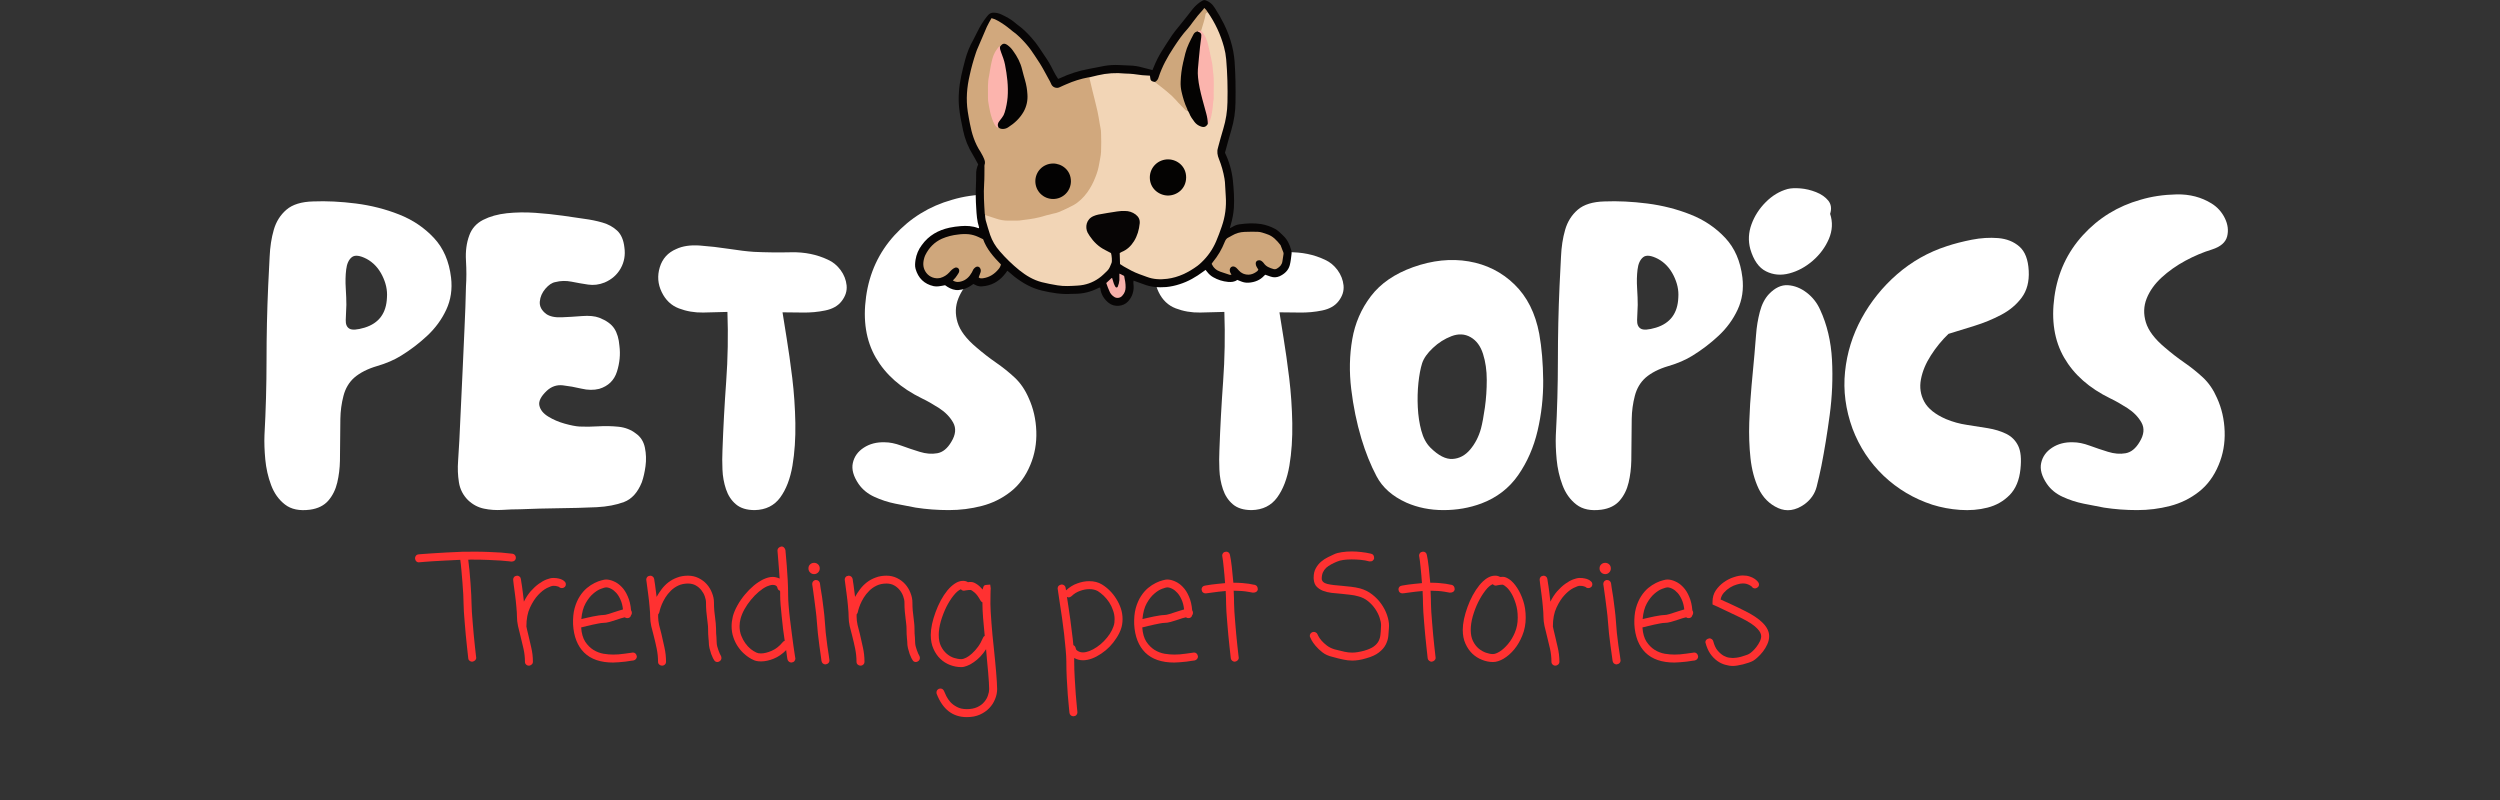
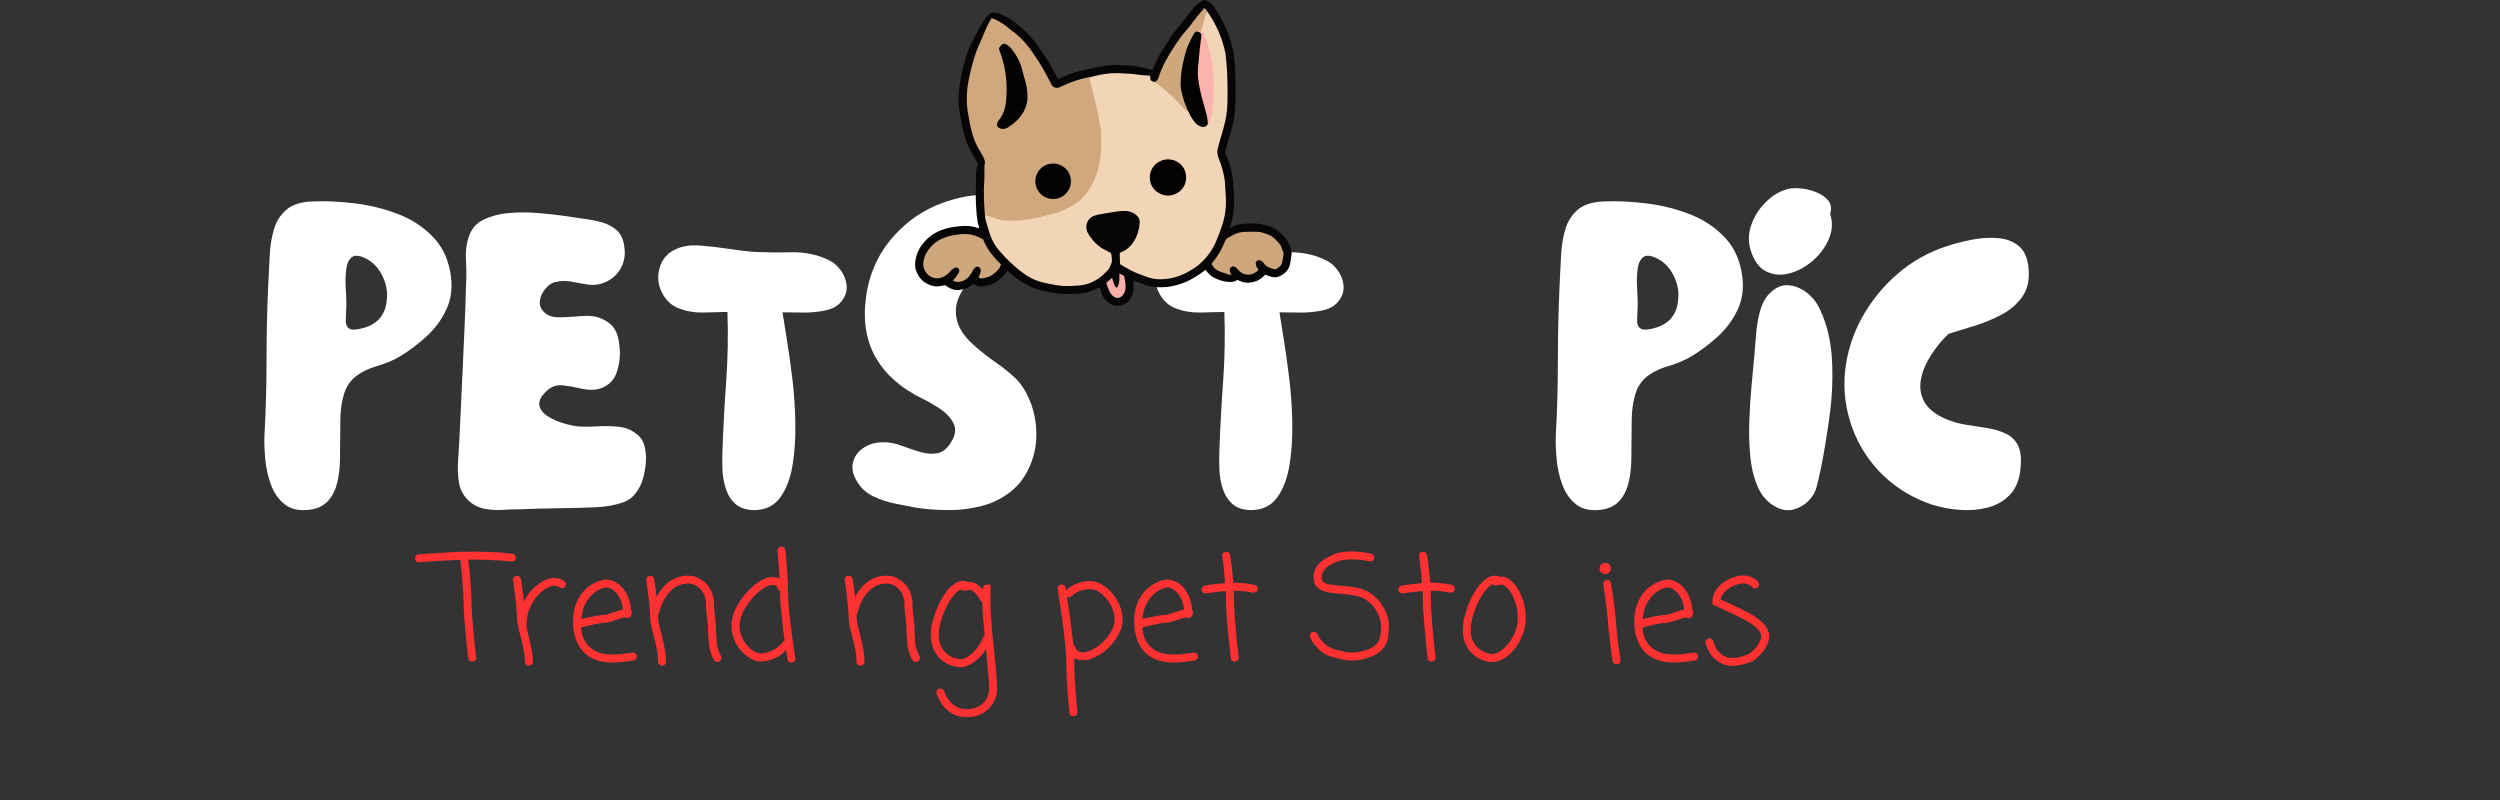
<svg xmlns="http://www.w3.org/2000/svg" width="503" zoomAndPan="magnify" viewBox="0 0 377.25 120.75" height="161" preserveAspectRatio="xMidYMid meet" version="1.0">
  <rect x="0" y="0" width="377.25" height="120.75" fill="#333333" stroke="none" />
  <defs>
    <g />
    <clipPath id="58e1adb644">
      <path d="M 138.039 0 L 194.922 0 L 194.922 46.402 L 138.039 46.402 Z M 138.039 0 " clip-rule="nonzero" />
    </clipPath>
  </defs>
  <g fill="#ffffff" fill-opacity="1">
    <g transform="translate(38.97, 76.974)">
      <g>
        <path d="M 7.812 -0.062 C 6.227 0.145 4.969 -0.113 4.031 -0.844 C 3.094 -1.57 2.395 -2.551 1.938 -3.781 C 1.477 -5.008 1.188 -6.297 1.062 -7.641 C 0.938 -8.992 0.895 -10.211 0.938 -11.297 C 1.145 -15.086 1.25 -18.852 1.25 -22.594 C 1.25 -26.344 1.332 -30.094 1.5 -33.844 C 1.582 -35.301 1.656 -36.766 1.719 -38.234 C 1.781 -39.711 1.988 -41.066 2.344 -42.297 C 2.695 -43.523 3.332 -44.535 4.25 -45.328 C 5.164 -46.117 6.516 -46.535 8.297 -46.578 C 10.297 -46.66 12.441 -46.555 14.734 -46.266 C 17.023 -45.973 19.195 -45.422 21.25 -44.609 C 23.312 -43.797 25.062 -42.617 26.5 -41.078 C 27.938 -39.547 28.801 -37.551 29.094 -35.094 C 29.301 -33.344 29.062 -31.727 28.375 -30.25 C 27.688 -28.77 26.727 -27.457 25.5 -26.312 C 24.27 -25.164 22.953 -24.16 21.547 -23.297 C 20.547 -22.672 19.336 -22.148 17.922 -21.734 C 16.504 -21.316 15.359 -20.734 14.484 -19.984 C 13.691 -19.273 13.148 -18.359 12.859 -17.234 C 12.566 -16.109 12.41 -14.953 12.391 -13.766 C 12.367 -12.578 12.359 -11.504 12.359 -10.547 C 12.359 -9.629 12.348 -8.598 12.328 -7.453 C 12.305 -6.316 12.172 -5.219 11.922 -4.156 C 11.672 -3.094 11.223 -2.188 10.578 -1.438 C 9.93 -0.688 9.008 -0.227 7.812 -0.062 Z M 16.047 -27.531 C 18.211 -28.195 19.336 -29.719 19.422 -32.094 C 19.504 -33.176 19.266 -34.281 18.703 -35.406 C 18.141 -36.531 17.359 -37.363 16.359 -37.906 C 15.316 -38.445 14.566 -38.531 14.109 -38.156 C 13.648 -37.781 13.367 -37.156 13.266 -36.281 C 13.16 -35.406 13.141 -34.477 13.203 -33.5 C 13.266 -32.52 13.297 -31.676 13.297 -30.969 C 13.254 -30.094 13.223 -29.332 13.203 -28.688 C 13.18 -28.039 13.367 -27.602 13.766 -27.375 C 14.16 -27.145 14.922 -27.195 16.047 -27.531 Z M 16.047 -27.531 " />
      </g>
    </g>
  </g>
  <g fill="#ffffff" fill-opacity="1">
    <g transform="translate(68.128, 76.974)">
      <g>
        <path d="M 10.359 -0.125 C 9.523 -0.125 8.629 -0.094 7.672 -0.031 C 6.723 0.031 5.801 -0.031 4.906 -0.219 C 4.008 -0.406 3.207 -0.832 2.5 -1.5 C 1.75 -2.25 1.289 -3.145 1.125 -4.188 C 0.957 -5.227 0.914 -6.316 1 -7.453 C 1.082 -8.598 1.145 -9.629 1.188 -10.547 C 1.27 -12.336 1.352 -14.117 1.438 -15.891 C 1.52 -17.66 1.602 -19.441 1.688 -21.234 C 1.77 -23.305 1.863 -25.395 1.969 -27.5 C 2.07 -29.602 2.145 -31.695 2.188 -33.781 C 2.27 -34.945 2.27 -36.234 2.188 -37.641 C 2.102 -39.055 2.27 -40.328 2.688 -41.453 C 3.062 -42.492 3.758 -43.273 4.781 -43.797 C 5.801 -44.316 6.992 -44.648 8.359 -44.797 C 9.734 -44.941 11.16 -44.961 12.641 -44.859 C 14.117 -44.754 15.516 -44.609 16.828 -44.422 C 18.141 -44.234 19.211 -44.078 20.047 -43.953 C 21.004 -43.828 21.914 -43.641 22.781 -43.391 C 23.656 -43.141 24.395 -42.734 25 -42.172 C 25.602 -41.609 25.969 -40.766 26.094 -39.641 C 26.258 -38.484 26.07 -37.426 25.531 -36.469 C 24.988 -35.508 24.18 -34.801 23.109 -34.344 C 22.273 -34.008 21.441 -33.906 20.609 -34.031 C 19.773 -34.156 18.941 -34.301 18.109 -34.469 C 17.273 -34.633 16.461 -34.613 15.672 -34.406 C 15.172 -34.32 14.672 -33.988 14.172 -33.406 C 13.672 -32.82 13.391 -32.176 13.328 -31.469 C 13.266 -30.758 13.586 -30.133 14.297 -29.594 C 14.836 -29.219 15.609 -29.051 16.609 -29.094 C 17.609 -29.133 18.641 -29.195 19.703 -29.281 C 20.766 -29.363 21.629 -29.281 22.297 -29.031 C 23.367 -28.613 24.125 -28.07 24.562 -27.406 C 25 -26.738 25.258 -25.863 25.344 -24.781 C 25.508 -23.5 25.383 -22.203 24.969 -20.891 C 24.551 -19.578 23.66 -18.711 22.297 -18.297 C 21.461 -18.086 20.566 -18.098 19.609 -18.328 C 18.648 -18.555 17.711 -18.723 16.797 -18.828 C 15.879 -18.93 15.066 -18.648 14.359 -17.984 C 13.484 -17.148 13.117 -16.41 13.266 -15.766 C 13.41 -15.117 13.859 -14.566 14.609 -14.109 C 15.359 -13.648 16.18 -13.297 17.078 -13.047 C 17.973 -12.797 18.711 -12.648 19.297 -12.609 C 20.172 -12.566 21.125 -12.578 22.156 -12.641 C 23.195 -12.703 24.219 -12.68 25.219 -12.578 C 26.219 -12.473 27.094 -12.129 27.844 -11.547 C 28.551 -11.047 29 -10.336 29.188 -9.422 C 29.375 -8.504 29.406 -7.578 29.281 -6.641 C 29.156 -5.711 28.969 -4.895 28.719 -4.188 C 28.094 -2.645 27.195 -1.656 26.031 -1.219 C 24.863 -0.781 23.492 -0.52 21.922 -0.438 C 20.004 -0.352 18.086 -0.301 16.172 -0.281 C 14.254 -0.258 12.316 -0.207 10.359 -0.125 Z M 10.359 -0.125 " />
      </g>
    </g>
  </g>
  <g fill="#ffffff" fill-opacity="1">
    <g transform="translate(98.41, 76.974)">
      <g>
        <path d="M 15.484 0 C 14.273 0 13.328 -0.289 12.641 -0.875 C 11.953 -1.457 11.453 -2.219 11.141 -3.156 C 10.828 -4.094 10.648 -5.082 10.609 -6.125 C 10.566 -7.164 10.566 -8.117 10.609 -8.984 C 10.734 -12.484 10.922 -15.957 11.172 -19.406 C 11.422 -22.863 11.484 -26.363 11.359 -29.906 C 10.234 -29.863 9.016 -29.832 7.703 -29.812 C 6.398 -29.789 5.176 -30 4.031 -30.438 C 2.883 -30.875 2.02 -31.695 1.438 -32.906 C 0.852 -34.113 0.758 -35.363 1.156 -36.656 C 1.551 -37.945 2.375 -38.859 3.625 -39.391 C 4.582 -39.848 5.773 -40.023 7.203 -39.922 C 8.641 -39.816 10.098 -39.648 11.578 -39.422 C 13.055 -39.191 14.316 -39.039 15.359 -38.969 C 17.148 -38.883 19.039 -38.863 21.031 -38.906 C 23.031 -38.945 24.863 -38.57 26.531 -37.781 C 27.281 -37.445 27.914 -36.926 28.438 -36.219 C 28.957 -35.508 29.258 -34.738 29.344 -33.906 C 29.426 -33.07 29.176 -32.281 28.594 -31.531 C 28.051 -30.82 27.227 -30.352 26.125 -30.125 C 25.02 -29.895 23.875 -29.789 22.688 -29.812 C 21.508 -29.832 20.504 -29.844 19.672 -29.844 C 19.797 -29.008 20.004 -27.707 20.297 -25.938 C 20.586 -24.176 20.867 -22.18 21.141 -19.953 C 21.41 -17.723 21.566 -15.453 21.609 -13.141 C 21.648 -10.828 21.504 -8.68 21.172 -6.703 C 20.836 -4.734 20.223 -3.133 19.328 -1.906 C 18.43 -0.676 17.148 -0.039 15.484 0 Z M 15.484 0 " />
      </g>
    </g>
  </g>
  <g fill="#ffffff" fill-opacity="1">
    <g transform="translate(127.755, 76.974)">
      <g>
        <path d="M 10.422 -0.375 C 9.504 -0.539 8.484 -0.738 7.359 -0.969 C 6.242 -1.195 5.188 -1.539 4.188 -2 C 3.188 -2.457 2.395 -3.102 1.812 -3.938 C 1.02 -5.102 0.727 -6.16 0.938 -7.109 C 1.145 -8.066 1.695 -8.836 2.594 -9.422 C 3.488 -10.004 4.539 -10.273 5.75 -10.234 C 6.5 -10.234 7.328 -10.066 8.234 -9.734 C 9.148 -9.398 10.078 -9.086 11.016 -8.797 C 11.953 -8.504 12.836 -8.43 13.672 -8.578 C 14.504 -8.723 15.211 -9.297 15.797 -10.297 C 16.461 -11.379 16.555 -12.348 16.078 -13.203 C 15.598 -14.055 14.891 -14.785 13.953 -15.391 C 13.016 -15.992 12.148 -16.484 11.359 -16.859 C 8.203 -18.398 5.883 -20.445 4.406 -23 C 2.926 -25.562 2.438 -28.633 2.938 -32.219 C 3.438 -35.801 4.867 -38.891 7.234 -41.484 C 9.609 -44.086 12.504 -45.867 15.922 -46.828 C 17.586 -47.328 19.406 -47.598 21.375 -47.641 C 23.352 -47.68 25.113 -47.223 26.656 -46.266 C 27.531 -45.723 28.195 -44.984 28.656 -44.047 C 29.113 -43.109 29.227 -42.191 29 -41.297 C 28.77 -40.398 28.008 -39.742 26.719 -39.328 C 25.383 -38.922 24.039 -38.352 22.688 -37.625 C 21.344 -36.895 20.148 -36.051 19.109 -35.094 C 18.066 -34.133 17.316 -33.082 16.859 -31.938 C 16.398 -30.789 16.359 -29.594 16.734 -28.344 C 17.109 -27.094 18.066 -25.82 19.609 -24.531 C 20.566 -23.707 21.539 -22.953 22.531 -22.266 C 23.531 -21.578 24.469 -20.828 25.344 -20.016 C 26.219 -19.203 26.926 -18.172 27.469 -16.922 C 28.176 -15.379 28.562 -13.703 28.625 -11.891 C 28.688 -10.078 28.383 -8.383 27.719 -6.812 C 27.008 -5.102 26.008 -3.75 24.719 -2.75 C 23.438 -1.75 21.992 -1.039 20.391 -0.625 C 18.785 -0.207 17.129 0 15.422 0 C 13.711 0 12.047 -0.125 10.422 -0.375 Z M 10.422 -0.375 " />
      </g>
    </g>
  </g>
  <g fill="#ffffff" fill-opacity="1">
    <g transform="translate(157.788, 76.974)">
      <g />
    </g>
  </g>
  <g fill="#ffffff" fill-opacity="1">
    <g transform="translate(173.397, 76.974)">
      <g>
        <path d="M 15.484 0 C 14.273 0 13.328 -0.289 12.641 -0.875 C 11.953 -1.457 11.453 -2.219 11.141 -3.156 C 10.828 -4.094 10.648 -5.082 10.609 -6.125 C 10.566 -7.164 10.566 -8.117 10.609 -8.984 C 10.734 -12.484 10.922 -15.957 11.172 -19.406 C 11.422 -22.863 11.484 -26.363 11.359 -29.906 C 10.234 -29.863 9.016 -29.832 7.703 -29.812 C 6.398 -29.789 5.176 -30 4.031 -30.438 C 2.883 -30.875 2.02 -31.695 1.438 -32.906 C 0.852 -34.113 0.758 -35.363 1.156 -36.656 C 1.551 -37.945 2.375 -38.859 3.625 -39.391 C 4.582 -39.848 5.773 -40.023 7.203 -39.922 C 8.641 -39.816 10.098 -39.648 11.578 -39.422 C 13.055 -39.191 14.316 -39.039 15.359 -38.969 C 17.148 -38.883 19.039 -38.863 21.031 -38.906 C 23.031 -38.945 24.863 -38.57 26.531 -37.781 C 27.281 -37.445 27.914 -36.926 28.438 -36.219 C 28.957 -35.508 29.258 -34.738 29.344 -33.906 C 29.426 -33.07 29.176 -32.281 28.594 -31.531 C 28.051 -30.82 27.227 -30.352 26.125 -30.125 C 25.02 -29.895 23.875 -29.789 22.688 -29.812 C 21.508 -29.832 20.504 -29.844 19.672 -29.844 C 19.797 -29.008 20.004 -27.707 20.297 -25.938 C 20.586 -24.176 20.867 -22.18 21.141 -19.953 C 21.41 -17.723 21.566 -15.453 21.609 -13.141 C 21.648 -10.828 21.504 -8.68 21.172 -6.703 C 20.836 -4.734 20.223 -3.133 19.328 -1.906 C 18.43 -0.676 17.148 -0.039 15.484 0 Z M 15.484 0 " />
      </g>
    </g>
  </g>
  <g fill="#ffffff" fill-opacity="1">
    <g transform="translate(202.743, 76.974)">
      <g>
-         <path d="M 20.797 -1 C 19.004 -0.332 17.098 0 15.078 0 C 13.055 0 11.191 -0.375 9.484 -1.125 C 7.367 -2.082 5.863 -3.414 4.969 -5.125 C 4.07 -6.832 3.312 -8.723 2.688 -10.797 C 1.977 -13.172 1.469 -15.66 1.156 -18.266 C 0.844 -20.867 0.895 -23.375 1.312 -25.781 C 1.727 -28.195 2.664 -30.363 4.125 -32.281 C 5.582 -34.195 7.703 -35.656 10.484 -36.656 C 13.398 -37.695 16.203 -37.988 18.891 -37.531 C 21.578 -37.07 23.875 -35.914 25.781 -34.062 C 27.695 -32.207 28.945 -29.719 29.531 -26.594 C 29.906 -24.477 30.102 -22.141 30.125 -19.578 C 30.145 -17.016 29.863 -14.484 29.281 -11.984 C 28.695 -9.484 27.719 -7.242 26.344 -5.266 C 24.969 -3.297 23.117 -1.875 20.797 -1 Z M 13.109 -9.422 C 14.316 -8.223 15.43 -7.656 16.453 -7.719 C 17.473 -7.781 18.359 -8.254 19.109 -9.141 C 19.859 -10.035 20.398 -11.086 20.734 -12.297 C 20.941 -13.086 21.141 -14.148 21.328 -15.484 C 21.516 -16.816 21.609 -18.203 21.609 -19.641 C 21.609 -21.078 21.422 -22.383 21.047 -23.562 C 20.672 -24.75 20.047 -25.594 19.172 -26.094 C 18.297 -26.594 17.336 -26.645 16.297 -26.25 C 15.254 -25.852 14.316 -25.258 13.484 -24.469 C 12.648 -23.688 12.109 -22.922 11.859 -22.172 C 11.609 -21.379 11.422 -20.391 11.297 -19.203 C 11.172 -18.016 11.141 -16.785 11.203 -15.516 C 11.266 -14.242 11.441 -13.066 11.734 -11.984 C 12.023 -10.898 12.484 -10.047 13.109 -9.422 Z M 13.109 -9.422 " />
-       </g>
+         </g>
    </g>
  </g>
  <g fill="#ffffff" fill-opacity="1">
    <g transform="translate(233.836, 76.974)">
      <g>
        <path d="M 7.812 -0.062 C 6.227 0.145 4.969 -0.113 4.031 -0.844 C 3.094 -1.57 2.395 -2.551 1.938 -3.781 C 1.477 -5.008 1.188 -6.297 1.062 -7.641 C 0.938 -8.992 0.895 -10.211 0.938 -11.297 C 1.145 -15.086 1.25 -18.852 1.25 -22.594 C 1.25 -26.344 1.332 -30.094 1.5 -33.844 C 1.582 -35.301 1.656 -36.766 1.719 -38.234 C 1.781 -39.711 1.988 -41.066 2.344 -42.297 C 2.695 -43.523 3.332 -44.535 4.25 -45.328 C 5.164 -46.117 6.516 -46.535 8.297 -46.578 C 10.297 -46.66 12.441 -46.555 14.734 -46.266 C 17.023 -45.973 19.195 -45.422 21.25 -44.609 C 23.312 -43.797 25.062 -42.617 26.5 -41.078 C 27.938 -39.547 28.801 -37.551 29.094 -35.094 C 29.301 -33.344 29.062 -31.727 28.375 -30.25 C 27.688 -28.77 26.727 -27.457 25.5 -26.312 C 24.27 -25.164 22.953 -24.16 21.547 -23.297 C 20.547 -22.672 19.336 -22.148 17.922 -21.734 C 16.504 -21.316 15.359 -20.734 14.484 -19.984 C 13.691 -19.273 13.148 -18.359 12.859 -17.234 C 12.566 -16.109 12.41 -14.953 12.391 -13.766 C 12.367 -12.578 12.359 -11.504 12.359 -10.547 C 12.359 -9.629 12.348 -8.598 12.328 -7.453 C 12.305 -6.316 12.172 -5.219 11.922 -4.156 C 11.672 -3.094 11.223 -2.188 10.578 -1.438 C 9.93 -0.688 9.008 -0.227 7.812 -0.062 Z M 16.047 -27.531 C 18.211 -28.195 19.336 -29.719 19.422 -32.094 C 19.504 -33.176 19.266 -34.281 18.703 -35.406 C 18.141 -36.531 17.359 -37.363 16.359 -37.906 C 15.316 -38.445 14.566 -38.531 14.109 -38.156 C 13.648 -37.781 13.367 -37.156 13.266 -36.281 C 13.16 -35.406 13.141 -34.477 13.203 -33.5 C 13.266 -32.52 13.297 -31.676 13.297 -30.969 C 13.254 -30.094 13.223 -29.332 13.203 -28.688 C 13.18 -28.039 13.367 -27.602 13.766 -27.375 C 14.16 -27.145 14.922 -27.195 16.047 -27.531 Z M 16.047 -27.531 " />
      </g>
    </g>
  </g>
  <g fill="#ffffff" fill-opacity="1">
    <g transform="translate(262.994, 76.974)">
      <g>
        <path d="M 1.125 -39.391 C 0.789 -40.641 0.852 -41.891 1.312 -43.141 C 1.77 -44.391 2.488 -45.504 3.469 -46.484 C 4.445 -47.461 5.539 -48.117 6.75 -48.453 C 7.25 -48.578 7.891 -48.609 8.672 -48.547 C 9.461 -48.484 10.254 -48.297 11.047 -47.984 C 11.836 -47.672 12.453 -47.242 12.891 -46.703 C 13.328 -46.16 13.422 -45.492 13.172 -44.703 C 13.586 -43.453 13.523 -42.191 12.984 -40.922 C 12.441 -39.66 11.629 -38.562 10.547 -37.625 C 9.461 -36.688 8.285 -36.051 7.016 -35.719 C 5.754 -35.383 4.582 -35.488 3.5 -36.031 C 2.414 -36.57 1.625 -37.691 1.125 -39.391 Z M 9.297 -0.875 C 7.93 0.082 6.602 0.27 5.312 -0.312 C 4.02 -0.895 3.039 -1.875 2.375 -3.25 C 1.75 -4.582 1.344 -6.109 1.156 -7.828 C 0.969 -9.555 0.906 -11.359 0.969 -13.234 C 1.031 -15.109 1.145 -16.941 1.312 -18.734 C 1.477 -20.523 1.625 -22.102 1.75 -23.469 C 1.832 -24.344 1.914 -25.352 2 -26.5 C 2.082 -27.645 2.27 -28.781 2.562 -29.906 C 2.852 -31.031 3.312 -31.926 3.938 -32.594 C 4.852 -33.551 5.805 -34 6.797 -33.938 C 7.797 -33.875 8.742 -33.5 9.641 -32.812 C 10.535 -32.125 11.211 -31.258 11.672 -30.219 C 12.711 -27.969 13.305 -25.457 13.453 -22.688 C 13.598 -19.926 13.484 -17.148 13.109 -14.359 C 12.734 -11.566 12.316 -9.008 11.859 -6.688 C 11.648 -5.645 11.41 -4.594 11.141 -3.531 C 10.867 -2.469 10.254 -1.582 9.297 -0.875 Z M 9.297 -0.875 " />
      </g>
    </g>
  </g>
  <g fill="#ffffff" fill-opacity="1">
    <g transform="translate(277.417, 76.974)">
      <g>
        <path d="M 14.172 -0.812 C 11.379 -1.727 8.93 -3.18 6.828 -5.172 C 4.734 -7.172 3.164 -9.547 2.125 -12.297 C 1.082 -15.172 0.707 -18.031 1 -20.875 C 1.289 -23.727 2.125 -26.414 3.5 -28.938 C 4.875 -31.457 6.66 -33.676 8.859 -35.594 C 11.066 -37.508 13.566 -38.922 16.359 -39.828 C 17.484 -40.203 18.734 -40.523 20.109 -40.797 C 21.484 -41.066 22.812 -41.148 24.094 -41.047 C 25.383 -40.941 26.457 -40.516 27.312 -39.766 C 28.164 -39.023 28.633 -37.801 28.719 -36.094 C 28.801 -34.469 28.445 -33.125 27.656 -32.062 C 26.863 -31 25.832 -30.133 24.562 -29.469 C 23.301 -28.801 21.961 -28.25 20.547 -27.812 C 19.129 -27.375 17.816 -26.969 16.609 -26.594 C 15.609 -25.633 14.723 -24.551 13.953 -23.344 C 13.18 -22.145 12.68 -20.941 12.453 -19.734 C 12.223 -18.523 12.391 -17.398 12.953 -16.359 C 13.516 -15.316 14.609 -14.441 16.234 -13.734 C 17.234 -13.316 18.285 -13.023 19.391 -12.859 C 20.492 -12.691 21.551 -12.523 22.562 -12.359 C 23.582 -12.191 24.5 -11.91 25.312 -11.516 C 26.125 -11.117 26.727 -10.516 27.125 -9.703 C 27.52 -8.891 27.633 -7.719 27.469 -6.188 C 27.301 -4.52 26.758 -3.219 25.844 -2.281 C 24.926 -1.344 23.812 -0.707 22.5 -0.375 C 21.195 -0.039 19.816 0.07 18.359 -0.031 C 16.898 -0.133 15.504 -0.395 14.172 -0.812 Z M 14.172 -0.812 " />
      </g>
    </g>
  </g>
  <g fill="#ffffff" fill-opacity="1">
    <g transform="translate(307.075, 76.974)">
      <g>
-         <path d="M 10.422 -0.375 C 9.504 -0.539 8.484 -0.738 7.359 -0.969 C 6.242 -1.195 5.188 -1.539 4.188 -2 C 3.188 -2.457 2.395 -3.102 1.812 -3.938 C 1.02 -5.102 0.727 -6.16 0.938 -7.109 C 1.145 -8.066 1.695 -8.836 2.594 -9.422 C 3.488 -10.004 4.539 -10.273 5.75 -10.234 C 6.5 -10.234 7.328 -10.066 8.234 -9.734 C 9.148 -9.398 10.078 -9.086 11.016 -8.797 C 11.953 -8.504 12.836 -8.43 13.672 -8.578 C 14.504 -8.723 15.211 -9.297 15.797 -10.297 C 16.461 -11.379 16.555 -12.348 16.078 -13.203 C 15.598 -14.055 14.891 -14.785 13.953 -15.391 C 13.016 -15.992 12.148 -16.484 11.359 -16.859 C 8.203 -18.398 5.883 -20.445 4.406 -23 C 2.926 -25.562 2.438 -28.633 2.938 -32.219 C 3.438 -35.801 4.867 -38.891 7.234 -41.484 C 9.609 -44.086 12.504 -45.867 15.922 -46.828 C 17.586 -47.328 19.406 -47.598 21.375 -47.641 C 23.352 -47.68 25.113 -47.223 26.656 -46.266 C 27.531 -45.723 28.195 -44.984 28.656 -44.047 C 29.113 -43.109 29.227 -42.191 29 -41.297 C 28.77 -40.398 28.008 -39.742 26.719 -39.328 C 25.383 -38.922 24.039 -38.352 22.688 -37.625 C 21.344 -36.895 20.148 -36.051 19.109 -35.094 C 18.066 -34.133 17.316 -33.082 16.859 -31.938 C 16.398 -30.789 16.359 -29.594 16.734 -28.344 C 17.109 -27.094 18.066 -25.82 19.609 -24.531 C 20.566 -23.707 21.539 -22.953 22.531 -22.266 C 23.531 -21.578 24.469 -20.828 25.344 -20.016 C 26.219 -19.203 26.926 -18.172 27.469 -16.922 C 28.176 -15.379 28.562 -13.703 28.625 -11.891 C 28.688 -10.078 28.383 -8.383 27.719 -6.812 C 27.008 -5.102 26.008 -3.75 24.719 -2.75 C 23.438 -1.75 21.992 -1.039 20.391 -0.625 C 18.785 -0.207 17.129 0 15.422 0 C 13.711 0 12.047 -0.125 10.422 -0.375 Z M 10.422 -0.375 " />
-       </g>
+         </g>
    </g>
  </g>
  <g clip-path="url(#58e1adb644)">
    <path fill="#070505" d="M 185.578 34.445 C 185.793 34.332 185.906 34.285 186.008 34.219 C 186.324 34.023 186.668 33.898 187.039 33.848 C 188.121 33.695 189.211 33.641 190.297 33.809 C 191.047 33.941 191.758 34.184 192.426 34.547 C 192.625 34.66 192.809 34.789 192.98 34.945 C 193.207 35.137 193.41 35.355 193.629 35.559 C 194.258 36.141 194.602 36.879 194.828 37.68 C 194.891 37.863 194.914 38.055 194.902 38.25 C 194.832 38.84 194.777 39.438 194.629 40.008 C 194.414 40.82 193.82 41.348 193.074 41.691 C 192.633 41.879 192.188 41.895 191.734 41.738 C 191.465 41.656 191.203 41.555 190.926 41.457 C 190.875 41.5 190.824 41.543 190.773 41.594 C 190.148 42.277 189.352 42.59 188.441 42.656 C 188.051 42.684 187.672 42.625 187.309 42.477 C 187.113 42.402 186.918 42.324 186.703 42.238 C 186.289 42.551 185.809 42.578 185.309 42.539 C 184.508 42.465 183.762 42.227 183.066 41.828 C 182.727 41.633 182.438 41.383 182.199 41.074 C 182.109 40.969 182.023 40.855 181.922 40.727 C 181.805 40.812 181.691 40.891 181.582 40.973 C 180.477 41.797 179.301 42.484 177.977 42.895 C 177.324 43.109 176.656 43.25 175.973 43.316 C 174.805 43.406 173.656 43.328 172.555 42.887 C 172.066 42.695 171.57 42.531 171.055 42.348 C 170.992 42.625 171.047 42.867 171.062 43.105 C 171.098 43.621 171.012 44.113 170.809 44.59 C 170.656 44.93 170.457 45.234 170.203 45.504 C 169.527 46.254 168.145 46.402 167.277 45.688 C 166.598 45.129 166.16 44.441 166.047 43.562 C 166.039 43.512 166.023 43.465 166.004 43.379 C 165.922 43.395 165.844 43.418 165.766 43.449 C 164.641 44.039 163.445 44.336 162.172 44.336 C 162.016 44.332 161.855 44.332 161.699 44.344 C 160.191 44.449 158.723 44.195 157.262 43.859 C 155.711 43.5 154.359 42.738 153.113 41.773 C 152.836 41.559 152.578 41.32 152.309 41.094 C 152.219 41.016 152.125 40.941 152.008 40.848 C 151.914 40.984 151.84 41.102 151.758 41.207 C 150.988 42.223 150.012 42.922 148.734 43.145 C 147.852 43.301 147.559 43.211 146.879 42.852 C 146.809 42.898 146.727 42.957 146.645 43.016 C 146.051 43.457 145.387 43.707 144.648 43.766 C 144.047 43.816 143.508 43.609 143.004 43.305 C 142.871 43.227 142.742 43.129 142.609 43.039 C 142.281 43.098 141.957 43.176 141.629 43.207 C 141.387 43.238 141.141 43.23 140.898 43.184 C 139.461 42.863 138.559 41.969 138.16 40.574 C 138.035 40.129 138.09 39.668 138.152 39.215 C 138.285 38.387 138.602 37.637 139.109 36.969 C 140.148 35.531 141.586 34.723 143.293 34.355 C 143.844 34.242 144.402 34.164 144.961 34.121 C 145.859 34.047 146.754 34.09 147.609 34.426 C 147.648 34.43 147.691 34.43 147.73 34.422 C 147.742 34.379 147.746 34.336 147.738 34.289 C 147.426 33.348 147.367 32.371 147.312 31.391 C 147.23 30.203 147.219 29.016 147.273 27.824 C 147.301 27.336 147.301 26.844 147.301 26.355 C 147.281 25.816 147.383 25.305 147.609 24.812 C 147.348 24.344 147.113 23.855 146.828 23.398 C 146.105 22.242 145.605 21 145.328 19.668 C 145.078 18.504 144.836 17.344 144.719 16.156 C 144.652 15.402 144.648 14.652 144.703 13.902 C 144.801 12.23 145.223 10.625 145.645 9.016 C 145.926 7.961 146.332 6.961 146.867 6.012 C 147.094 5.598 147.301 5.172 147.512 4.75 C 147.887 3.973 148.336 3.246 148.867 2.566 C 148.945 2.473 149.02 2.375 149.102 2.285 C 149.34 2.016 149.637 1.891 149.996 1.914 C 150.371 1.926 150.727 2.012 151.066 2.164 C 151.816 2.512 152.547 2.895 153.176 3.438 C 153.309 3.555 153.441 3.672 153.582 3.773 C 154.352 4.309 155 4.969 155.625 5.664 C 156.086 6.172 156.5 6.711 156.875 7.285 C 157.137 7.699 157.414 8.102 157.691 8.508 C 158.145 9.156 158.543 9.832 158.883 10.543 C 159.117 11.016 159.379 11.469 159.668 11.906 C 159.777 11.863 159.863 11.836 159.941 11.801 C 161.328 11.148 162.777 10.684 164.289 10.406 C 165.062 10.254 165.836 10.094 166.613 9.953 C 167.359 9.82 168.113 9.777 168.871 9.816 C 169.398 9.844 169.926 9.871 170.453 9.887 C 171.121 9.902 171.777 10.004 172.422 10.191 C 172.91 10.332 173.402 10.445 173.906 10.574 C 173.977 10.41 174.039 10.27 174.098 10.125 C 174.426 9.293 174.828 8.496 175.301 7.738 C 175.824 6.906 176.348 6.078 176.898 5.266 C 177.18 4.848 177.516 4.461 177.832 4.066 C 178.238 3.559 178.645 3.055 179.051 2.547 C 179.367 2.152 179.672 1.746 179.988 1.348 C 180.301 0.965 180.66 0.633 181.059 0.344 C 181.188 0.25 181.32 0.168 181.461 0.094 C 181.645 -0.004 181.832 -0.008 182.02 0.086 C 182.402 0.234 182.73 0.465 183 0.773 C 183.121 0.922 183.234 1.078 183.34 1.242 C 184.328 2.777 185.164 4.383 185.699 6.141 C 186.02 7.18 186.223 8.242 186.305 9.328 C 186.445 11.355 186.473 13.387 186.438 15.418 C 186.426 16.844 186.219 18.238 185.812 19.605 C 185.461 20.758 185.16 21.926 184.848 23.051 C 185.484 24.371 185.883 25.762 186.039 27.215 C 186.18 28.59 186.273 29.973 186.195 31.355 C 186.133 32.195 185.98 33.02 185.746 33.828 C 185.699 33.996 185.656 34.16 185.578 34.445 Z M 185.578 34.445 " fill-opacity="1" fill-rule="nonzero" />
  </g>
  <path fill="#f2d5b6" d="M 182.246 1.836 C 183.367 3.445 184.184 5.199 184.699 7.09 C 184.867 7.699 184.977 8.316 185.031 8.945 C 185.215 11.109 185.277 13.277 185.223 15.449 C 185.199 16.801 184.988 18.129 184.598 19.426 C 184.324 20.312 184.09 21.211 183.844 22.102 C 183.824 22.168 183.812 22.238 183.793 22.305 C 183.605 22.887 183.715 23.449 183.938 23.992 C 184.324 24.953 184.605 25.945 184.777 26.965 C 184.809 27.137 184.832 27.309 184.844 27.484 C 184.887 28.199 184.914 28.918 184.969 29.633 C 185.078 31.191 184.879 32.707 184.363 34.18 C 184.109 34.941 183.82 35.691 183.508 36.434 C 182.988 37.641 182.25 38.695 181.293 39.602 C 181.105 39.785 180.906 39.957 180.695 40.117 C 179.332 41.113 177.848 41.852 176.152 42.07 C 175.102 42.207 174.047 42.164 173.035 41.773 C 172.66 41.629 172.277 41.496 171.898 41.359 C 171.09 41.062 170.336 40.648 169.59 40.219 C 169.395 40.109 169.211 39.977 169.012 39.848 C 168.996 39.305 168.98 38.766 168.965 38.188 C 169.055 38.125 169.145 38.07 169.242 38.027 C 170.059 37.703 170.656 37.137 171.117 36.402 C 171.629 35.582 171.879 34.684 171.98 33.73 C 172.043 33.152 171.82 32.719 171.367 32.367 C 170.887 32.012 170.344 31.832 169.742 31.836 C 169.355 31.824 168.973 31.848 168.59 31.906 C 167.633 32.047 166.684 32.207 165.734 32.379 C 165.492 32.43 165.258 32.504 165.031 32.602 C 163.906 33.066 163.711 34.277 164.121 35.102 C 164.211 35.27 164.309 35.434 164.422 35.594 C 165.027 36.496 165.781 37.234 166.766 37.727 C 167.062 37.871 167.355 38.035 167.652 38.191 C 167.758 38.527 167.844 39.434 167.73 39.68 C 167.551 40.094 167.43 40.535 167.082 40.867 C 166.676 41.254 166.289 41.66 165.824 41.98 C 164.867 42.656 163.805 43.027 162.633 43.094 C 161.617 43.156 160.594 43.23 159.582 43.059 C 158.789 42.926 157.992 42.781 157.211 42.582 C 155.93 42.254 154.82 41.582 153.801 40.762 C 152.734 39.898 151.754 38.945 150.859 37.906 C 150.211 37.176 149.727 36.352 149.406 35.43 C 149.164 34.699 148.945 33.961 148.738 33.223 C 148.688 32.965 148.656 32.707 148.645 32.445 C 148.859 32.312 149.059 32.43 149.25 32.5 C 150.531 32.961 151.84 33.27 153.219 33.148 C 154.566 33.027 155.918 32.926 157.219 32.527 C 157.672 32.391 158.133 32.266 158.594 32.16 C 160.387 31.742 162.031 31.023 163.324 29.668 C 164.77 28.156 165.453 26.285 165.809 24.266 C 166.281 21.594 165.988 18.965 165.352 16.359 C 165.02 15.016 164.707 13.668 164.371 12.328 C 164.316 12.113 164.211 11.891 164.371 11.672 C 164.797 11.57 165.219 11.469 165.645 11.367 C 167.008 11.043 168.387 10.953 169.781 11.098 C 170.008 11.121 170.238 11.105 170.465 11.125 C 170.832 11.156 171.199 11.176 171.562 11.242 C 172.102 11.328 172.641 11.383 173.188 11.398 C 173.289 11.402 173.395 11.41 173.527 11.418 C 173.539 11.508 173.555 11.586 173.559 11.668 C 173.594 12.113 173.711 12.254 174.137 12.348 C 174.191 12.355 174.242 12.359 174.293 12.363 C 174.578 12.43 174.785 12.621 175.012 12.785 C 176.344 13.734 177.465 14.906 178.566 16.105 C 178.742 16.297 178.922 16.492 179.176 16.594 C 179.223 16.613 179.266 16.641 179.305 16.668 C 179.363 16.715 179.414 16.773 179.453 16.836 C 179.719 17.348 179.965 17.867 180.336 18.316 C 180.516 18.535 180.734 18.707 180.984 18.836 C 181.508 19.105 181.82 19.035 182.215 18.57 C 182.727 17.773 182.777 16.852 182.875 15.957 C 183.199 12.996 183 10.07 182.273 7.18 C 182.062 6.273 181.695 5.43 181.172 4.656 C 181.281 3.766 181.633 2.934 181.84 2.062 C 181.859 1.973 181.91 1.902 181.992 1.859 C 182.074 1.812 182.16 1.805 182.246 1.836 Z M 182.246 1.836 " fill-opacity="1" fill-rule="nonzero" />
  <path fill="#d1a87d" d="M 164.371 11.672 C 164.523 12.316 164.676 12.961 164.832 13.605 C 165.09 14.652 165.363 15.699 165.602 16.754 C 165.75 17.414 165.848 18.086 165.961 18.754 C 166.031 19.164 166.137 19.578 166.148 19.992 C 166.176 20.969 166.195 21.949 166.148 22.93 C 166.121 23.531 165.957 24.129 165.867 24.73 C 165.754 25.422 165.562 26.09 165.293 26.738 C 164.984 27.559 164.574 28.328 164.062 29.043 C 163.484 29.824 162.801 30.508 161.949 30.977 C 161.258 31.355 160.531 31.672 159.809 31.988 C 159.516 32.102 159.215 32.188 158.902 32.242 C 158.215 32.387 157.551 32.598 156.875 32.781 C 156.367 32.906 155.852 33.004 155.332 33.078 C 154.836 33.156 154.332 33.211 153.828 33.273 C 153.688 33.289 153.547 33.293 153.406 33.293 C 152.984 33.297 152.562 33.293 152.145 33.293 C 151.508 33.297 150.891 33.191 150.289 32.98 C 149.746 32.793 149.191 32.625 148.645 32.445 C 148.625 32.379 148.609 32.312 148.598 32.242 C 148.504 30.727 148.402 29.207 148.508 27.684 C 148.566 26.863 148.539 26.039 148.555 25.219 C 148.539 25.098 148.547 24.977 148.574 24.855 C 148.699 24.531 148.605 24.238 148.488 23.941 C 148.43 23.797 148.363 23.652 148.289 23.512 C 148.191 23.309 148.082 23.109 147.961 22.918 C 147.086 21.609 146.637 20.145 146.352 18.621 C 146.238 18.02 146.121 17.418 146.031 16.816 C 145.758 14.973 145.902 13.152 146.328 11.348 C 146.574 10.203 146.891 9.074 147.266 7.961 C 147.312 7.832 147.352 7.695 147.406 7.566 C 147.906 6.391 148.398 5.215 148.914 4.047 C 149.113 3.602 149.379 3.188 149.621 2.738 C 149.969 2.824 150.297 2.961 150.605 3.148 C 151.23 3.504 151.82 3.91 152.379 4.371 C 152.508 4.488 152.645 4.602 152.785 4.703 C 153.598 5.27 154.273 5.98 154.918 6.723 C 155.16 7 155.387 7.289 155.598 7.59 C 156.055 8.254 156.504 8.922 156.938 9.602 C 157.219 10.043 157.465 10.508 157.719 10.965 C 157.898 11.285 158.074 11.609 158.246 11.934 C 158.383 12.16 158.504 12.391 158.605 12.633 C 158.652 12.762 158.723 12.879 158.82 12.977 C 158.914 13.074 159.027 13.148 159.156 13.195 C 159.285 13.246 159.418 13.266 159.559 13.258 C 159.695 13.25 159.824 13.211 159.945 13.145 C 160.254 12.984 160.586 12.863 160.906 12.715 C 161.984 12.234 163.105 11.887 164.266 11.668 C 164.301 11.668 164.336 11.668 164.371 11.672 Z M 164.371 11.672 " fill-opacity="1" fill-rule="nonzero" />
  <path fill="#cfa77c" d="M 143.785 42.324 C 143.922 42.191 144.051 42.051 144.172 41.906 C 144.352 41.672 144.516 41.426 144.668 41.172 C 144.727 41.062 144.754 40.945 144.746 40.82 C 144.746 40.746 144.727 40.676 144.691 40.609 C 144.656 40.539 144.605 40.488 144.543 40.445 C 144.48 40.402 144.41 40.375 144.336 40.367 C 144.258 40.359 144.184 40.367 144.113 40.395 C 143.938 40.473 143.777 40.574 143.633 40.703 C 143.484 40.824 143.367 40.984 143.234 41.121 C 142.867 41.516 142.426 41.789 141.906 41.938 C 141.516 42.027 141.129 42.008 140.746 41.875 C 140.367 41.738 140.051 41.516 139.801 41.199 C 139.305 40.562 139.238 39.863 139.418 39.117 C 139.465 38.91 139.531 38.711 139.617 38.52 C 140.168 37.398 140.984 36.543 142.137 36.02 C 142.914 35.688 143.727 35.477 144.57 35.391 C 145.109 35.312 145.652 35.297 146.195 35.348 C 146.688 35.406 147.156 35.539 147.605 35.746 C 147.848 35.848 148.082 35.969 148.352 36.098 C 148.887 37.594 149.93 38.77 151.043 39.906 C 150.98 40.172 150.863 40.406 150.68 40.613 C 150.082 41.34 149.34 41.836 148.387 41.98 C 148.145 42.016 147.898 42.051 147.684 41.863 C 147.773 41.613 147.863 41.371 147.953 41.125 C 148.031 40.914 148.023 40.711 147.922 40.512 C 147.867 40.383 147.773 40.297 147.641 40.25 C 147.508 40.207 147.379 40.219 147.258 40.289 C 147.109 40.383 146.984 40.5 146.883 40.645 C 146.797 40.797 146.719 40.953 146.648 41.113 C 146.277 41.777 145.773 42.285 145.004 42.48 C 144.602 42.582 144.211 42.598 143.785 42.324 Z M 143.785 42.324 " fill-opacity="1" fill-rule="nonzero" />
  <path fill="#cfa77c" d="M 185.828 41.469 C 185.734 41.48 185.641 41.48 185.547 41.465 C 185.082 41.316 184.613 41.164 184.148 41 C 183.543 40.793 183.105 40.398 182.836 39.816 C 182.883 39.73 182.938 39.652 182.996 39.574 C 183.773 38.637 184.383 37.602 184.828 36.465 C 184.945 36.172 185.102 35.953 185.398 35.824 C 185.574 35.742 185.742 35.652 185.906 35.547 C 186.492 35.199 187.125 35.016 187.809 34.992 C 188.457 34.961 189.105 34.969 189.758 34.977 C 190.258 34.984 190.715 35.18 191.18 35.332 C 192.086 35.617 192.672 36.285 193.234 36.988 C 193.379 37.363 193.531 37.734 193.668 38.109 C 193.695 38.195 193.699 38.285 193.68 38.371 C 193.629 38.734 193.57 39.098 193.512 39.457 C 193.438 39.949 193.125 40.27 192.719 40.512 C 192.547 40.625 192.359 40.656 192.164 40.598 C 191.602 40.43 191.059 40.242 190.707 39.719 C 190.625 39.605 190.527 39.508 190.414 39.422 C 190.27 39.305 190.105 39.258 189.922 39.281 C 189.801 39.285 189.699 39.332 189.617 39.418 C 189.531 39.504 189.492 39.605 189.488 39.723 C 189.48 39.922 189.527 40.105 189.633 40.273 C 189.707 40.414 189.793 40.543 189.887 40.691 C 189.848 40.77 189.801 40.84 189.742 40.902 C 189.094 41.422 188.387 41.613 187.582 41.289 C 187.336 41.18 187.129 41.027 186.953 40.828 C 186.82 40.688 186.699 40.535 186.555 40.406 C 186.305 40.18 185.992 40.145 185.785 40.297 C 185.578 40.457 185.504 40.766 185.621 41.062 C 185.672 41.191 185.746 41.312 185.828 41.469 Z M 185.828 41.469 " fill-opacity="1" fill-rule="nonzero" />
  <path fill="#cea77c" d="M 179.234 16.703 C 179.062 16.727 178.926 16.668 178.816 16.535 C 178.379 16.059 177.898 15.629 177.48 15.133 C 177.094 14.703 176.68 14.305 176.234 13.938 C 175.855 13.605 175.449 13.301 175.055 12.988 C 174.891 12.859 174.719 12.738 174.555 12.605 C 174.465 12.531 174.383 12.445 174.293 12.363 C 174.57 12.211 174.746 11.984 174.828 11.684 C 175.355 10.039 176.191 8.547 177.141 7.109 C 177.777 6.141 178.43 5.191 179.219 4.34 C 179.492 4.02 179.75 3.688 179.988 3.34 C 180.473 2.676 180.996 2.039 181.555 1.434 C 181.613 1.359 181.672 1.281 181.723 1.199 C 181.938 1.379 182.113 1.59 182.246 1.836 C 182.051 1.875 181.938 1.992 181.914 2.191 C 181.785 3.031 181.473 3.816 181.25 4.625 C 181.109 4.777 180.887 4.746 180.723 4.852 C 180.453 4.965 180.254 5.152 180.121 5.414 C 178.785 7.879 178.199 10.508 178.363 13.305 C 178.418 14.262 178.754 15.188 179.141 16.074 C 179.227 16.27 179.414 16.461 179.234 16.703 Z M 179.234 16.703 " fill-opacity="1" fill-rule="nonzero" />
  <path fill="#f7b0aa" d="M 166.934 42.707 C 167.199 42.457 167.453 42.215 167.711 41.98 C 167.734 41.961 167.773 41.957 167.816 41.945 C 167.902 42.223 167.977 42.504 168.074 42.777 C 168.141 42.957 168.227 43.129 168.324 43.293 C 168.367 43.359 168.43 43.387 168.508 43.379 C 168.586 43.375 168.641 43.336 168.668 43.262 C 168.734 43.102 168.789 42.938 168.832 42.766 C 168.918 42.426 168.945 42.078 168.914 41.727 C 168.906 41.594 168.914 41.461 168.914 41.293 C 169.195 41.379 169.398 41.543 169.633 41.645 C 169.754 42.23 169.867 42.793 169.852 43.375 C 169.848 43.848 169.688 44.262 169.363 44.613 C 169.199 44.812 168.988 44.922 168.73 44.949 C 168.473 44.973 168.242 44.902 168.043 44.738 C 167.809 44.574 167.625 44.367 167.492 44.113 C 167.277 43.656 167.09 43.188 166.934 42.707 Z M 166.934 42.707 " fill-opacity="1" fill-rule="nonzero" />
  <path fill="#040302" d="M 179.234 16.703 C 179.207 16.602 179.176 16.504 179.137 16.41 C 178.742 15.586 178.5 14.715 178.293 13.828 C 178.18 13.332 178.137 12.828 178.16 12.32 C 178.191 11.34 178.316 10.375 178.539 9.418 C 178.645 8.961 178.75 8.504 178.867 8.047 C 179.125 7.02 179.625 6.098 180.105 5.168 C 180.238 4.906 180.461 4.797 180.723 4.73 C 181.188 4.754 181.355 4.906 181.391 5.387 C 181.434 5.93 181.324 6.465 181.25 7 C 181.09 8.195 180.953 9.395 180.902 10.594 C 180.836 12.145 181.23 13.645 181.648 15.125 C 181.887 15.965 182.109 16.809 182.289 17.664 C 182.383 18.012 182.375 18.355 182.262 18.699 C 181.996 19.152 181.676 19.27 181.172 19.07 C 180.805 18.938 180.496 18.715 180.258 18.406 C 179.941 17.988 179.633 17.574 179.453 17.074 C 179.41 16.98 179.363 16.887 179.309 16.801 C 179.309 16.758 179.285 16.73 179.246 16.719 Z M 179.234 16.703 " fill-opacity="1" fill-rule="nonzero" />
  <path fill="#040302" d="M 176.211 29.508 C 174.84 29.469 173.48 28.414 173.508 26.723 C 173.516 26.359 173.594 26.012 173.738 25.68 C 173.887 25.348 174.09 25.059 174.355 24.805 C 174.617 24.555 174.918 24.363 175.262 24.234 C 175.602 24.102 175.953 24.043 176.316 24.051 C 177.688 24.078 179.012 25.148 178.988 26.801 C 178.965 28.516 177.578 29.516 176.211 29.508 Z M 176.211 29.508 " fill-opacity="1" fill-rule="nonzero" />
  <path fill="#fbb4ad" d="M 182.262 18.699 C 182.246 18.172 182.168 17.656 182.027 17.148 C 181.824 16.406 181.613 15.668 181.422 14.926 C 181.148 13.863 180.887 12.793 180.785 11.695 C 180.742 11.277 180.734 10.859 180.762 10.441 C 180.855 9.312 180.973 8.184 181.086 7.055 C 181.137 6.586 181.203 6.121 181.262 5.652 C 181.328 5.094 181.258 4.973 180.723 4.73 C 180.871 4.559 181.074 4.652 181.25 4.625 C 181.832 5.262 182.152 6.023 182.332 6.855 C 182.527 7.77 182.746 8.684 182.922 9.602 C 183 10.008 182.988 10.434 183.051 10.844 C 183.258 12.18 183.109 13.523 183.148 14.867 C 183.152 15.07 183.07 15.277 183.062 15.48 C 183.055 15.848 182.988 16.207 182.949 16.57 C 182.891 17.105 182.777 17.629 182.613 18.145 C 182.547 18.352 182.5 18.59 182.262 18.699 Z M 182.262 18.699 " fill-opacity="1" fill-rule="nonzero" />
  <path fill="#cea77c" d="M 179.246 16.719 C 179.266 16.746 179.285 16.773 179.309 16.801 C 179.285 16.773 179.266 16.746 179.246 16.719 Z M 179.246 16.719 " fill-opacity="1" fill-rule="nonzero" />
  <path fill="#040303" d="M 150.895 7.059 C 150.91 7.047 150.922 7.035 150.934 7.02 C 151.262 6.539 151.562 6.477 152.023 6.797 C 152.352 7.035 152.633 7.324 152.863 7.656 C 153.504 8.527 153.996 9.461 154.246 10.52 C 154.367 11.047 154.527 11.566 154.672 12.09 C 154.879 12.797 155 13.523 155.039 14.258 C 155.102 15.172 154.914 16.035 154.473 16.84 C 153.91 17.836 153.098 18.602 152.133 19.211 C 151.926 19.352 151.695 19.43 151.445 19.453 C 151.156 19.473 150.887 19.441 150.668 19.227 C 150.402 19.098 150.426 18.867 150.473 18.641 C 150.512 18.465 150.59 18.309 150.703 18.176 C 151.676 16.996 151.844 15.59 151.891 14.145 C 151.957 11.941 151.664 9.797 150.855 7.734 C 150.766 7.512 150.668 7.27 150.895 7.059 Z M 150.895 7.059 " fill-opacity="1" fill-rule="nonzero" />
-   <path fill="#fcb4ad" d="M 150.895 7.059 C 150.867 7.344 150.961 7.605 151.059 7.871 C 151.289 8.492 151.535 9.109 151.66 9.766 C 151.973 11.383 152.176 13.008 152.051 14.66 C 151.984 15.445 151.836 16.215 151.605 16.969 C 151.52 17.258 151.387 17.52 151.199 17.758 C 151.062 17.938 150.926 18.121 150.785 18.301 C 150.562 18.586 150.488 18.891 150.668 19.227 C 150.609 19.242 150.516 19.297 150.492 19.273 C 150.348 19.148 150.223 19.008 150.117 18.848 C 149.766 18.238 149.574 17.562 149.41 16.887 C 149.277 16.328 149.199 15.758 149.102 15.195 C 149.086 15.074 149.082 14.949 149.086 14.828 C 149.086 14.215 149.094 13.605 149.082 12.992 C 149.082 12.453 149.141 11.918 149.262 11.391 C 149.355 10.895 149.41 10.391 149.516 9.898 C 149.66 9.199 149.801 8.496 150.152 7.863 C 150.324 7.578 150.516 7.309 150.723 7.051 C 150.77 6.98 150.84 6.992 150.895 7.059 Z M 150.895 7.059 " fill-opacity="1" fill-rule="nonzero" />
  <path fill="#030202" d="M 156.234 27.359 C 156.23 27.008 156.297 26.664 156.43 26.336 C 156.562 26.012 156.754 25.719 157.004 25.469 C 157.254 25.215 157.543 25.023 157.867 24.887 C 158.195 24.746 158.539 24.68 158.895 24.676 C 160.129 24.652 161.605 25.602 161.602 27.371 C 161.598 27.723 161.527 28.062 161.391 28.391 C 161.254 28.715 161.059 29.004 160.809 29.25 C 160.555 29.5 160.266 29.691 159.938 29.828 C 159.609 29.961 159.266 30.027 158.914 30.027 C 158.559 30.027 158.215 29.957 157.887 29.824 C 157.559 29.688 157.27 29.496 157.02 29.246 C 156.77 28.996 156.574 28.707 156.438 28.379 C 156.305 28.055 156.234 27.715 156.234 27.359 Z M 156.234 27.359 " fill-opacity="1" fill-rule="nonzero" />
  <g fill="#ff3131" fill-opacity="1">
    <g transform="translate(65.47, 99.447)">
      <g>
        <path d="M 11.859 -15.891 C 12.016 -15.867 12.141 -15.797 12.234 -15.672 C 12.336 -15.555 12.383 -15.406 12.375 -15.219 C 12.352 -15.062 12.285 -14.938 12.172 -14.844 C 12.055 -14.75 11.898 -14.703 11.703 -14.703 L 11.297 -14.75 C 11.016 -14.781 10.613 -14.816 10.094 -14.859 C 9.582 -14.898 8.961 -14.93 8.234 -14.953 C 7.516 -14.984 6.711 -15 5.828 -15 C 5.711 -15 5.602 -15 5.5 -15 C 5.406 -15 5.301 -14.992 5.188 -14.984 C 5.25 -14.516 5.312 -13.969 5.375 -13.344 C 5.438 -12.719 5.488 -12.094 5.531 -11.469 C 5.57 -10.844 5.609 -10.242 5.641 -9.672 C 5.672 -9.109 5.688 -8.648 5.688 -8.297 C 5.688 -8.023 5.703 -7.641 5.734 -7.141 C 5.766 -6.641 5.805 -6.094 5.859 -5.5 C 5.91 -4.906 5.961 -4.297 6.016 -3.672 C 6.078 -3.055 6.133 -2.492 6.188 -1.984 C 6.25 -1.473 6.297 -1.051 6.328 -0.719 C 6.367 -0.383 6.391 -0.207 6.391 -0.188 C 6.391 -0.031 6.332 0.098 6.219 0.203 C 6.113 0.305 5.969 0.375 5.781 0.406 C 5.625 0.406 5.488 0.352 5.375 0.25 C 5.258 0.156 5.195 0.031 5.188 -0.125 C 5.188 -0.164 5.164 -0.359 5.125 -0.703 C 5.082 -1.047 5.035 -1.473 4.984 -1.984 C 4.93 -2.492 4.875 -3.055 4.812 -3.672 C 4.758 -4.285 4.707 -4.891 4.656 -5.484 C 4.613 -6.078 4.57 -6.625 4.531 -7.125 C 4.5 -7.625 4.484 -8.016 4.484 -8.297 C 4.484 -8.68 4.469 -9.164 4.438 -9.75 C 4.406 -10.344 4.363 -10.953 4.312 -11.578 C 4.27 -12.203 4.219 -12.816 4.156 -13.422 C 4.102 -14.023 4.047 -14.539 3.984 -14.969 C 3.211 -14.938 2.453 -14.898 1.703 -14.859 C 0.961 -14.828 0.305 -14.789 -0.266 -14.75 C -0.848 -14.707 -1.32 -14.672 -1.688 -14.641 C -2.051 -14.609 -2.238 -14.594 -2.25 -14.594 C -2.406 -14.582 -2.539 -14.633 -2.656 -14.75 C -2.77 -14.863 -2.832 -15.016 -2.844 -15.203 C -2.844 -15.359 -2.789 -15.492 -2.688 -15.609 C -2.594 -15.723 -2.469 -15.785 -2.312 -15.797 C -2.301 -15.797 -2.102 -15.812 -1.719 -15.844 C -1.332 -15.875 -0.82 -15.91 -0.188 -15.953 C 0.438 -15.992 1.145 -16.035 1.938 -16.078 C 2.727 -16.117 3.535 -16.156 4.359 -16.188 C 4.379 -16.188 4.406 -16.188 4.438 -16.188 C 4.469 -16.195 4.523 -16.195 4.609 -16.188 C 4.805 -16.188 5.008 -16.188 5.219 -16.188 C 5.426 -16.195 5.629 -16.203 5.828 -16.203 C 6.742 -16.203 7.566 -16.188 8.297 -16.156 C 9.023 -16.133 9.648 -16.102 10.172 -16.062 C 10.691 -16.02 11.094 -15.977 11.375 -15.938 C 11.664 -15.906 11.828 -15.891 11.859 -15.891 Z M 11.859 -15.891 " />
      </g>
    </g>
  </g>
  <g fill="#ff3131" fill-opacity="1">
    <g transform="translate(75.995, 99.447)">
      <g>
        <path d="M 7.484 -12.234 C 7.797 -12.234 8.055 -12.207 8.266 -12.156 C 8.484 -12.113 8.66 -12.055 8.797 -11.984 C 8.93 -11.922 9.035 -11.852 9.109 -11.781 C 9.191 -11.719 9.25 -11.664 9.281 -11.625 C 9.352 -11.52 9.391 -11.41 9.391 -11.297 C 9.391 -11.066 9.305 -10.906 9.141 -10.812 C 9.047 -10.738 8.93 -10.703 8.797 -10.703 C 8.617 -10.703 8.469 -10.766 8.344 -10.891 C 8.312 -10.898 8.234 -10.926 8.109 -10.969 C 7.992 -11.02 7.785 -11.047 7.484 -11.047 C 7.305 -11.047 6.992 -10.938 6.547 -10.719 C 6.109 -10.5 5.66 -10.145 5.203 -9.656 C 4.754 -9.176 4.348 -8.547 3.984 -7.766 C 3.617 -6.992 3.438 -6.039 3.438 -4.906 C 3.477 -4.719 3.52 -4.523 3.562 -4.328 C 3.602 -4.141 3.648 -3.945 3.703 -3.75 C 3.859 -3.102 4.016 -2.43 4.172 -1.734 C 4.336 -1.035 4.422 -0.32 4.422 0.406 C 4.422 0.582 4.359 0.723 4.234 0.828 C 4.109 0.941 3.969 1 3.812 1 C 3.645 1 3.504 0.941 3.391 0.828 C 3.273 0.723 3.219 0.582 3.219 0.406 C 3.219 -0.25 3.145 -0.906 3 -1.562 C 2.852 -2.219 2.703 -2.848 2.547 -3.453 C 2.41 -3.984 2.285 -4.492 2.172 -4.984 C 2.066 -5.473 2.016 -5.926 2.016 -6.344 C 2.016 -6.758 1.984 -7.281 1.922 -7.906 C 1.867 -8.539 1.801 -9.156 1.719 -9.75 C 1.645 -10.344 1.578 -10.852 1.516 -11.281 C 1.461 -11.719 1.438 -11.953 1.438 -11.984 C 1.438 -12.129 1.484 -12.258 1.578 -12.375 C 1.68 -12.488 1.832 -12.555 2.031 -12.578 C 2.176 -12.578 2.301 -12.531 2.406 -12.438 C 2.52 -12.352 2.586 -12.227 2.609 -12.062 C 2.609 -12.039 2.625 -11.926 2.656 -11.719 C 2.695 -11.508 2.738 -11.25 2.781 -10.938 C 2.82 -10.625 2.867 -10.266 2.922 -9.859 C 2.973 -9.461 3.02 -9.062 3.062 -8.656 C 3.352 -9.25 3.691 -9.77 4.078 -10.219 C 4.473 -10.664 4.879 -11.039 5.297 -11.344 C 5.711 -11.645 6.113 -11.867 6.5 -12.016 C 6.883 -12.16 7.211 -12.234 7.484 -12.234 Z M 7.484 -12.234 " />
      </g>
    </g>
  </g>
  <g fill="#ff3131" fill-opacity="1">
    <g transform="translate(85.491, 99.447)">
      <g>
        <path d="M 5.953 -10.812 C 5.828 -10.812 5.57 -10.738 5.188 -10.594 C 4.812 -10.457 4.422 -10.211 4.016 -9.859 C 3.609 -9.516 3.227 -9.031 2.875 -8.406 C 2.531 -7.789 2.316 -7 2.234 -6.031 C 2.473 -6.082 2.742 -6.145 3.047 -6.219 C 3.359 -6.289 3.664 -6.359 3.969 -6.422 C 4.281 -6.484 4.578 -6.535 4.859 -6.578 C 5.141 -6.617 5.363 -6.641 5.531 -6.641 C 5.727 -6.641 5.977 -6.688 6.281 -6.781 C 6.594 -6.875 6.898 -6.973 7.203 -7.078 C 7.441 -7.16 7.672 -7.234 7.891 -7.297 C 8.109 -7.359 8.316 -7.422 8.516 -7.484 C 8.453 -8.055 8.328 -8.547 8.141 -8.953 C 7.961 -9.367 7.75 -9.711 7.5 -9.984 C 7.258 -10.254 7.004 -10.457 6.734 -10.594 C 6.461 -10.738 6.203 -10.812 5.953 -10.812 Z M 10.016 -0.984 C 10.172 -0.984 10.301 -0.93 10.406 -0.828 C 10.508 -0.734 10.578 -0.586 10.609 -0.391 C 10.609 -0.234 10.562 -0.102 10.469 0 C 10.375 0.113 10.25 0.188 10.094 0.219 C 10.07 0.219 9.945 0.234 9.719 0.266 C 9.488 0.305 9.211 0.348 8.891 0.391 C 8.578 0.43 8.25 0.461 7.906 0.484 C 7.562 0.516 7.27 0.531 7.031 0.531 C 5.133 0.531 3.676 0.031 2.656 -0.969 C 1.645 -1.977 1.086 -3.398 0.984 -5.234 C 0.953 -6.16 1.031 -6.973 1.219 -7.672 C 1.414 -8.367 1.676 -8.969 2 -9.469 C 2.32 -9.969 2.68 -10.383 3.078 -10.719 C 3.484 -11.051 3.875 -11.305 4.25 -11.484 C 4.633 -11.672 4.977 -11.801 5.281 -11.875 C 5.594 -11.957 5.816 -12 5.953 -12 C 6.328 -12 6.723 -11.906 7.141 -11.719 C 7.566 -11.539 7.961 -11.258 8.328 -10.875 C 8.691 -10.5 9 -10.016 9.25 -9.422 C 9.508 -8.836 9.672 -8.148 9.734 -7.359 C 9.816 -7.242 9.859 -7.113 9.859 -6.969 C 9.859 -6.82 9.816 -6.703 9.734 -6.609 C 9.66 -6.316 9.469 -6.172 9.156 -6.172 C 9.008 -6.172 8.891 -6.211 8.797 -6.297 C 8.41 -6.211 8.008 -6.094 7.594 -5.938 C 7.219 -5.812 6.848 -5.695 6.484 -5.594 C 6.129 -5.5 5.812 -5.453 5.531 -5.453 C 5.375 -5.453 5.16 -5.426 4.891 -5.375 C 4.629 -5.332 4.344 -5.273 4.031 -5.203 C 3.719 -5.141 3.398 -5.066 3.078 -4.984 C 2.754 -4.898 2.461 -4.828 2.203 -4.766 C 2.266 -3.879 2.469 -3.164 2.812 -2.625 C 3.164 -2.094 3.582 -1.676 4.062 -1.375 C 4.539 -1.082 5.047 -0.891 5.578 -0.797 C 6.117 -0.711 6.602 -0.672 7.031 -0.672 C 7.258 -0.672 7.535 -0.68 7.859 -0.703 C 8.191 -0.734 8.508 -0.77 8.812 -0.812 C 9.113 -0.852 9.379 -0.891 9.609 -0.922 L 9.922 -0.969 Z M 10.016 -0.984 " />
      </g>
    </g>
  </g>
  <g fill="#ff3131" fill-opacity="1">
    <g transform="translate(96.316, 99.447)">
      <g>
        <path d="M 11.828 -2.578 C 11.828 -2.367 11.852 -2.156 11.906 -1.938 C 11.957 -1.727 12.02 -1.523 12.094 -1.328 C 12.164 -1.141 12.234 -0.969 12.297 -0.812 C 12.367 -0.656 12.43 -0.535 12.484 -0.453 C 12.523 -0.367 12.547 -0.27 12.547 -0.156 C 12.547 0.07 12.441 0.242 12.234 0.359 C 12.18 0.391 12.133 0.41 12.094 0.422 C 12.051 0.441 12 0.453 11.938 0.453 C 11.707 0.453 11.535 0.344 11.422 0.125 C 11.41 0.113 11.359 0.023 11.266 -0.141 C 11.18 -0.305 11.094 -0.516 11 -0.766 C 10.914 -1.023 10.832 -1.312 10.75 -1.625 C 10.676 -1.938 10.641 -2.254 10.641 -2.578 C 10.641 -2.648 10.633 -2.727 10.625 -2.812 C 10.613 -2.906 10.602 -3.008 10.594 -3.125 C 10.57 -3.332 10.555 -3.551 10.547 -3.781 C 10.535 -4.02 10.531 -4.301 10.531 -4.625 C 10.531 -4.844 10.516 -5.066 10.484 -5.297 C 10.453 -5.535 10.422 -5.801 10.391 -6.094 C 10.348 -6.445 10.305 -6.828 10.266 -7.234 C 10.234 -7.641 10.219 -8.07 10.219 -8.531 C 10.219 -8.82 10.156 -9.133 10.031 -9.469 C 9.914 -9.801 9.742 -10.109 9.516 -10.391 C 9.285 -10.68 9.004 -10.922 8.672 -11.109 C 8.336 -11.297 7.945 -11.391 7.5 -11.391 C 6.945 -11.391 6.453 -11.285 6.016 -11.078 C 5.578 -10.867 5.203 -10.602 4.891 -10.281 C 4.578 -9.969 4.305 -9.629 4.078 -9.266 C 3.859 -8.898 3.68 -8.555 3.547 -8.234 C 3.422 -7.922 3.328 -7.648 3.266 -7.422 C 3.203 -7.191 3.172 -7.062 3.172 -7.031 C 3.129 -6.906 3.07 -6.805 3 -6.734 L 3 -6.344 C 3 -6 3.047 -5.602 3.141 -5.156 C 3.242 -4.719 3.363 -4.25 3.5 -3.75 C 3.656 -3.102 3.805 -2.43 3.953 -1.734 C 4.109 -1.035 4.188 -0.32 4.188 0.406 C 4.188 0.582 4.129 0.723 4.016 0.828 C 3.898 0.941 3.754 1 3.578 1 C 3.422 1 3.281 0.941 3.156 0.828 C 3.039 0.723 2.984 0.582 2.984 0.406 C 2.984 -0.25 2.914 -0.906 2.781 -1.562 C 2.645 -2.219 2.5 -2.848 2.344 -3.453 C 2.195 -3.984 2.066 -4.492 1.953 -4.984 C 1.848 -5.473 1.797 -5.926 1.797 -6.344 C 1.797 -6.758 1.766 -7.281 1.703 -7.906 C 1.648 -8.539 1.582 -9.156 1.5 -9.75 C 1.426 -10.344 1.359 -10.852 1.297 -11.281 C 1.234 -11.719 1.203 -11.953 1.203 -11.984 C 1.203 -12.129 1.25 -12.258 1.344 -12.375 C 1.445 -12.488 1.598 -12.555 1.797 -12.578 C 1.953 -12.578 2.082 -12.531 2.188 -12.438 C 2.301 -12.352 2.375 -12.227 2.406 -12.062 C 2.406 -12.039 2.414 -11.953 2.438 -11.797 C 2.469 -11.648 2.5 -11.453 2.531 -11.203 C 2.562 -10.953 2.598 -10.672 2.641 -10.359 C 2.68 -10.047 2.723 -9.719 2.766 -9.375 C 2.984 -9.77 3.238 -10.16 3.531 -10.547 C 3.82 -10.93 4.16 -11.273 4.547 -11.578 C 4.941 -11.879 5.383 -12.117 5.875 -12.297 C 6.363 -12.484 6.906 -12.578 7.5 -12.578 C 8.082 -12.578 8.613 -12.457 9.094 -12.219 C 9.57 -11.988 9.984 -11.68 10.328 -11.297 C 10.672 -10.91 10.938 -10.473 11.125 -9.984 C 11.32 -9.504 11.422 -9.02 11.422 -8.531 C 11.422 -8.102 11.438 -7.695 11.469 -7.312 C 11.508 -6.926 11.551 -6.566 11.594 -6.234 C 11.625 -5.953 11.656 -5.676 11.688 -5.406 C 11.719 -5.133 11.734 -4.875 11.734 -4.625 C 11.734 -4.051 11.754 -3.598 11.797 -3.266 C 11.805 -3.129 11.812 -3.008 11.812 -2.906 C 11.82 -2.801 11.828 -2.691 11.828 -2.578 Z M 11.828 -2.578 " />
      </g>
    </g>
  </g>
  <g fill="#ff3131" fill-opacity="1">
    <g transform="translate(109.414, 99.447)">
      <g>
        <path d="M 8.688 -2.531 C 8.758 -2.633 8.863 -2.707 9 -2.75 C 8.914 -3.301 8.832 -3.895 8.75 -4.531 C 8.676 -5.164 8.609 -5.797 8.547 -6.422 C 8.484 -7.047 8.426 -7.641 8.375 -8.203 C 8.332 -8.766 8.312 -9.254 8.312 -9.672 C 8.312 -9.766 8.312 -9.863 8.312 -9.969 C 8.312 -10.07 8.305 -10.18 8.297 -10.297 C 8.066 -10.359 7.93 -10.52 7.891 -10.781 C 7.891 -10.812 7.867 -10.859 7.828 -10.922 C 7.797 -10.984 7.723 -11.047 7.609 -11.109 C 7.492 -11.16 7.359 -11.188 7.203 -11.188 C 7.047 -11.188 6.891 -11.16 6.734 -11.109 C 6.578 -11.066 6.43 -11.016 6.297 -10.953 C 5.898 -10.766 5.492 -10.492 5.078 -10.141 C 4.66 -9.785 4.27 -9.383 3.906 -8.938 C 3.539 -8.5 3.219 -8.031 2.938 -7.531 C 2.664 -7.039 2.469 -6.566 2.344 -6.109 C 2.238 -5.723 2.188 -5.332 2.188 -4.938 C 2.188 -4.438 2.27 -3.969 2.438 -3.531 C 2.602 -3.102 2.812 -2.719 3.062 -2.375 C 3.312 -2.031 3.582 -1.738 3.875 -1.5 C 4.176 -1.27 4.461 -1.094 4.734 -0.969 C 4.91 -0.883 5.133 -0.844 5.406 -0.844 C 5.875 -0.844 6.41 -0.973 7.016 -1.234 C 7.629 -1.492 8.188 -1.926 8.688 -2.531 Z M 9.516 -9.672 C 9.516 -9.211 9.539 -8.66 9.594 -8.016 C 9.645 -7.367 9.711 -6.695 9.797 -6 C 9.879 -5.301 9.969 -4.602 10.062 -3.906 C 10.156 -3.219 10.238 -2.586 10.312 -2.016 C 10.395 -1.453 10.461 -0.992 10.516 -0.641 C 10.578 -0.285 10.609 -0.094 10.609 -0.062 C 10.609 0.082 10.555 0.211 10.453 0.328 C 10.359 0.441 10.211 0.508 10.016 0.531 C 9.867 0.531 9.738 0.484 9.625 0.391 C 9.508 0.297 9.438 0.172 9.406 0.016 C 9.406 -0.004 9.383 -0.133 9.344 -0.375 C 9.312 -0.625 9.27 -0.945 9.219 -1.344 C 8.633 -0.75 8.004 -0.316 7.328 -0.047 C 6.66 0.223 6.023 0.359 5.422 0.359 C 4.93 0.359 4.539 0.281 4.25 0.125 C 3.82 -0.07 3.41 -0.336 3.016 -0.672 C 2.617 -1.004 2.27 -1.391 1.969 -1.828 C 1.664 -2.266 1.426 -2.75 1.25 -3.281 C 1.07 -3.812 0.984 -4.367 0.984 -4.953 C 0.984 -5.422 1.047 -5.914 1.172 -6.438 C 1.316 -6.977 1.551 -7.535 1.875 -8.109 C 2.195 -8.68 2.566 -9.219 2.984 -9.719 C 3.398 -10.219 3.848 -10.672 4.328 -11.078 C 4.816 -11.484 5.301 -11.801 5.781 -12.031 C 6.301 -12.27 6.773 -12.391 7.203 -12.391 C 7.367 -12.391 7.531 -12.367 7.688 -12.328 C 7.852 -12.297 8.035 -12.234 8.234 -12.141 C 8.203 -12.66 8.164 -13.172 8.125 -13.672 C 8.094 -14.172 8.055 -14.617 8.016 -15.016 C 7.984 -15.41 7.957 -15.727 7.938 -15.969 C 7.914 -16.219 7.906 -16.352 7.906 -16.375 C 7.906 -16.531 7.957 -16.66 8.062 -16.766 C 8.176 -16.879 8.328 -16.953 8.516 -16.984 C 8.672 -16.984 8.801 -16.926 8.906 -16.812 C 9.008 -16.707 9.078 -16.578 9.109 -16.422 C 9.109 -16.379 9.129 -16.133 9.172 -15.688 C 9.211 -15.25 9.258 -14.703 9.312 -14.047 C 9.363 -13.391 9.41 -12.672 9.453 -11.891 C 9.492 -11.109 9.516 -10.367 9.516 -9.672 Z M 9.516 -9.672 " />
      </g>
    </g>
  </g>
  <g fill="#ff3131" fill-opacity="1">
    <g transform="translate(121.011, 99.447)">
      <g>
-         <path d="M 1.844 -12.812 C 1.602 -12.812 1.398 -12.895 1.234 -13.062 C 1.066 -13.227 0.984 -13.43 0.984 -13.672 C 0.984 -13.922 1.066 -14.125 1.234 -14.281 C 1.398 -14.438 1.602 -14.516 1.844 -14.516 C 2.07 -14.516 2.27 -14.438 2.438 -14.281 C 2.602 -14.125 2.688 -13.922 2.688 -13.672 C 2.688 -13.43 2.602 -13.227 2.438 -13.062 C 2.27 -12.895 2.07 -12.812 1.844 -12.812 Z M 2.125 -11.922 C 2.281 -11.922 2.41 -11.875 2.516 -11.781 C 2.629 -11.688 2.695 -11.566 2.719 -11.422 C 2.719 -11.379 2.75 -11.156 2.812 -10.75 C 2.883 -10.352 2.961 -9.867 3.047 -9.297 C 3.129 -8.734 3.207 -8.125 3.281 -7.469 C 3.363 -6.82 3.422 -6.238 3.453 -5.719 C 3.484 -5.219 3.531 -4.629 3.594 -3.953 C 3.664 -3.285 3.742 -2.648 3.828 -2.047 C 3.922 -1.441 4 -0.922 4.062 -0.484 C 4.125 -0.047 4.156 0.188 4.156 0.219 C 4.156 0.375 4.102 0.504 4 0.609 C 3.906 0.711 3.758 0.781 3.562 0.812 C 3.406 0.812 3.27 0.766 3.156 0.672 C 3.051 0.578 2.984 0.453 2.953 0.297 C 2.953 0.254 2.922 0.02 2.859 -0.406 C 2.797 -0.832 2.723 -1.348 2.641 -1.953 C 2.555 -2.566 2.477 -3.207 2.406 -3.875 C 2.332 -4.551 2.281 -5.145 2.25 -5.656 C 2.219 -6.156 2.16 -6.727 2.078 -7.375 C 2.004 -8.02 1.926 -8.629 1.844 -9.203 C 1.77 -9.773 1.703 -10.266 1.641 -10.672 C 1.578 -11.078 1.547 -11.289 1.547 -11.312 C 1.547 -11.457 1.586 -11.586 1.672 -11.703 C 1.754 -11.816 1.875 -11.891 2.031 -11.922 Z M 2.125 -11.922 " />
-       </g>
+         </g>
    </g>
  </g>
  <g fill="#ff3131" fill-opacity="1">
    <g transform="translate(126.263, 99.447)">
      <g>
        <path d="M 11.828 -2.578 C 11.828 -2.367 11.852 -2.156 11.906 -1.938 C 11.957 -1.727 12.02 -1.523 12.094 -1.328 C 12.164 -1.141 12.234 -0.969 12.297 -0.812 C 12.367 -0.656 12.43 -0.535 12.484 -0.453 C 12.523 -0.367 12.547 -0.27 12.547 -0.156 C 12.547 0.07 12.441 0.242 12.234 0.359 C 12.18 0.391 12.133 0.41 12.094 0.422 C 12.051 0.441 12 0.453 11.938 0.453 C 11.707 0.453 11.535 0.344 11.422 0.125 C 11.41 0.113 11.359 0.023 11.266 -0.141 C 11.18 -0.305 11.094 -0.516 11 -0.766 C 10.914 -1.023 10.832 -1.312 10.75 -1.625 C 10.676 -1.938 10.641 -2.254 10.641 -2.578 C 10.641 -2.648 10.633 -2.727 10.625 -2.812 C 10.613 -2.906 10.602 -3.008 10.594 -3.125 C 10.57 -3.332 10.555 -3.551 10.547 -3.781 C 10.535 -4.02 10.531 -4.301 10.531 -4.625 C 10.531 -4.844 10.516 -5.066 10.484 -5.297 C 10.453 -5.535 10.422 -5.801 10.391 -6.094 C 10.348 -6.445 10.305 -6.828 10.266 -7.234 C 10.234 -7.641 10.219 -8.07 10.219 -8.531 C 10.219 -8.82 10.156 -9.133 10.031 -9.469 C 9.914 -9.801 9.742 -10.109 9.516 -10.391 C 9.285 -10.68 9.004 -10.922 8.672 -11.109 C 8.336 -11.297 7.945 -11.391 7.5 -11.391 C 6.945 -11.391 6.453 -11.285 6.016 -11.078 C 5.578 -10.867 5.203 -10.602 4.891 -10.281 C 4.578 -9.969 4.305 -9.629 4.078 -9.266 C 3.859 -8.898 3.68 -8.555 3.547 -8.234 C 3.422 -7.922 3.328 -7.648 3.266 -7.422 C 3.203 -7.191 3.172 -7.062 3.172 -7.031 C 3.129 -6.906 3.07 -6.805 3 -6.734 L 3 -6.344 C 3 -6 3.047 -5.602 3.141 -5.156 C 3.242 -4.719 3.363 -4.25 3.5 -3.75 C 3.656 -3.102 3.805 -2.43 3.953 -1.734 C 4.109 -1.035 4.188 -0.32 4.188 0.406 C 4.188 0.582 4.129 0.723 4.016 0.828 C 3.898 0.941 3.754 1 3.578 1 C 3.422 1 3.281 0.941 3.156 0.828 C 3.039 0.723 2.984 0.582 2.984 0.406 C 2.984 -0.25 2.914 -0.906 2.781 -1.562 C 2.645 -2.219 2.5 -2.848 2.344 -3.453 C 2.195 -3.984 2.066 -4.492 1.953 -4.984 C 1.848 -5.473 1.797 -5.926 1.797 -6.344 C 1.797 -6.758 1.766 -7.281 1.703 -7.906 C 1.648 -8.539 1.582 -9.156 1.5 -9.75 C 1.426 -10.344 1.359 -10.852 1.297 -11.281 C 1.234 -11.719 1.203 -11.953 1.203 -11.984 C 1.203 -12.129 1.25 -12.258 1.344 -12.375 C 1.445 -12.488 1.598 -12.555 1.797 -12.578 C 1.953 -12.578 2.082 -12.531 2.188 -12.438 C 2.301 -12.352 2.375 -12.227 2.406 -12.062 C 2.406 -12.039 2.414 -11.953 2.438 -11.797 C 2.469 -11.648 2.5 -11.453 2.531 -11.203 C 2.562 -10.953 2.598 -10.672 2.641 -10.359 C 2.68 -10.047 2.723 -9.719 2.766 -9.375 C 2.984 -9.77 3.238 -10.16 3.531 -10.547 C 3.82 -10.93 4.16 -11.273 4.547 -11.578 C 4.941 -11.879 5.383 -12.117 5.875 -12.297 C 6.363 -12.484 6.906 -12.578 7.5 -12.578 C 8.082 -12.578 8.613 -12.457 9.094 -12.219 C 9.57 -11.988 9.984 -11.68 10.328 -11.297 C 10.672 -10.91 10.938 -10.473 11.125 -9.984 C 11.32 -9.504 11.422 -9.02 11.422 -8.531 C 11.422 -8.102 11.438 -7.695 11.469 -7.312 C 11.508 -6.926 11.551 -6.566 11.594 -6.234 C 11.625 -5.953 11.656 -5.676 11.688 -5.406 C 11.719 -5.133 11.734 -4.875 11.734 -4.625 C 11.734 -4.051 11.754 -3.598 11.797 -3.266 C 11.805 -3.129 11.812 -3.008 11.812 -2.906 C 11.82 -2.801 11.828 -2.691 11.828 -2.578 Z M 11.828 -2.578 " />
      </g>
    </g>
  </g>
  <g fill="#ff3131" fill-opacity="1">
    <g transform="translate(139.36, 99.447)">
      <g>
        <path d="M 8.969 -3.188 C 9.008 -3.32 9.098 -3.426 9.234 -3.5 C 9.141 -4.477 9.055 -5.391 8.984 -6.234 C 8.922 -7.078 8.891 -7.766 8.891 -8.297 L 8.891 -8.547 C 8.754 -8.617 8.656 -8.711 8.594 -8.828 C 8.289 -9.391 7.992 -9.789 7.703 -10.031 C 7.41 -10.27 7.223 -10.398 7.141 -10.422 C 6.898 -10.422 6.68 -10.406 6.484 -10.375 C 6.297 -10.344 6.164 -10.32 6.094 -10.312 C 5.906 -10.312 5.754 -10.383 5.641 -10.531 C 5.285 -10.383 4.91 -10.062 4.516 -9.562 C 4.117 -9.062 3.754 -8.477 3.422 -7.812 C 3.098 -7.145 2.828 -6.438 2.609 -5.688 C 2.398 -4.938 2.297 -4.25 2.297 -3.625 C 2.297 -2.945 2.41 -2.379 2.641 -1.922 C 2.867 -1.473 3.156 -1.098 3.5 -0.797 C 3.844 -0.504 4.207 -0.297 4.594 -0.172 C 4.988 -0.047 5.352 0.016 5.688 0.016 C 5.895 0.016 6.145 -0.055 6.438 -0.203 C 6.727 -0.348 7.023 -0.562 7.328 -0.844 C 7.641 -1.125 7.938 -1.457 8.219 -1.844 C 8.508 -2.238 8.758 -2.688 8.969 -3.188 Z M 10.094 -8.297 C 10.094 -7.961 10.109 -7.551 10.141 -7.062 C 10.172 -6.57 10.207 -6.035 10.25 -5.453 C 10.301 -4.879 10.352 -4.266 10.406 -3.609 C 10.469 -2.961 10.535 -2.312 10.609 -1.656 C 10.672 -1.008 10.734 -0.383 10.797 0.219 C 10.859 0.832 10.91 1.406 10.953 1.938 C 10.992 2.477 11.031 2.969 11.062 3.406 C 11.094 3.852 11.109 4.227 11.109 4.531 C 11.109 5.039 11.004 5.547 10.797 6.047 C 10.598 6.555 10.305 7.008 9.922 7.406 C 9.535 7.812 9.062 8.141 8.5 8.391 C 7.938 8.641 7.281 8.766 6.531 8.766 C 4.414 8.766 2.906 7.609 2 5.297 C 1.969 5.234 1.953 5.156 1.953 5.062 C 1.953 4.801 2.07 4.613 2.312 4.5 C 2.352 4.488 2.391 4.477 2.422 4.469 C 2.461 4.457 2.504 4.453 2.547 4.453 C 2.805 4.453 2.992 4.586 3.109 4.859 C 3.18 5.047 3.289 5.289 3.438 5.594 C 3.594 5.906 3.797 6.203 4.047 6.484 C 4.305 6.773 4.641 7.023 5.047 7.234 C 5.453 7.453 5.945 7.562 6.531 7.562 C 7.145 7.562 7.664 7.461 8.094 7.266 C 8.531 7.066 8.879 6.812 9.141 6.5 C 9.41 6.195 9.602 5.863 9.719 5.5 C 9.844 5.145 9.906 4.82 9.906 4.531 C 9.906 4.238 9.891 3.875 9.859 3.438 C 9.828 3 9.789 2.516 9.75 1.984 C 9.707 1.461 9.656 0.906 9.594 0.312 C 9.539 -0.281 9.488 -0.879 9.438 -1.484 C 9.164 -1.055 8.867 -0.676 8.547 -0.344 C 8.223 -0.008 7.891 0.27 7.547 0.5 C 7.211 0.738 6.883 0.914 6.562 1.031 C 6.25 1.156 5.957 1.219 5.688 1.219 C 5.125 1.219 4.566 1.113 4.016 0.906 C 3.461 0.695 2.973 0.391 2.547 -0.016 C 2.117 -0.422 1.77 -0.926 1.5 -1.531 C 1.227 -2.133 1.094 -2.832 1.094 -3.625 C 1.094 -4.125 1.156 -4.672 1.281 -5.266 C 1.414 -5.867 1.594 -6.469 1.812 -7.062 C 2.031 -7.664 2.289 -8.254 2.594 -8.828 C 2.906 -9.398 3.238 -9.906 3.594 -10.344 C 3.957 -10.781 4.336 -11.129 4.734 -11.391 C 5.141 -11.66 5.547 -11.797 5.953 -11.797 C 6.254 -11.797 6.504 -11.727 6.703 -11.594 C 6.773 -11.613 6.848 -11.625 6.922 -11.625 C 6.992 -11.625 7.07 -11.625 7.156 -11.625 C 7.414 -11.625 7.703 -11.52 8.016 -11.312 C 8.328 -11.113 8.629 -10.836 8.922 -10.484 C 8.953 -10.648 9 -10.805 9.062 -10.953 C 9.125 -11.098 9.27 -11.176 9.5 -11.188 L 10.062 -11.234 L 10.141 -10.672 C 10.141 -10.648 10.141 -10.625 10.141 -10.594 C 10.141 -10.57 10.133 -10.516 10.125 -10.422 C 10.125 -10.336 10.117 -10.145 10.109 -9.844 C 10.098 -9.539 10.094 -9.023 10.094 -8.297 Z M 10.094 -8.297 " />
      </g>
    </g>
  </g>
  <g fill="#ff3131" fill-opacity="1">
    <g transform="translate(151.107, 99.447)">
      <g />
    </g>
  </g>
  <g fill="#ff3131" fill-opacity="1">
    <g transform="translate(158.395, 99.447)">
      <g>
        <path d="M 9.625 -4.906 C 9.695 -5.094 9.742 -5.281 9.766 -5.469 C 9.785 -5.656 9.797 -5.844 9.797 -6.031 C 9.797 -6.477 9.719 -6.914 9.562 -7.344 C 9.414 -7.781 9.223 -8.18 8.984 -8.547 C 8.742 -8.91 8.473 -9.238 8.172 -9.531 C 7.867 -9.82 7.566 -10.062 7.266 -10.25 C 6.91 -10.445 6.484 -10.547 5.984 -10.547 C 5.535 -10.547 5.066 -10.457 4.578 -10.281 C 4.098 -10.113 3.664 -9.844 3.281 -9.469 C 3.133 -9.352 3 -9.297 2.875 -9.297 C 2.789 -9.297 2.703 -9.32 2.609 -9.375 C 2.68 -8.926 2.758 -8.41 2.844 -7.828 C 2.938 -7.254 3.023 -6.645 3.109 -6 C 3.191 -5.352 3.273 -4.691 3.359 -4.016 C 3.453 -3.348 3.523 -2.707 3.578 -2.094 C 3.773 -2.008 3.895 -1.848 3.938 -1.609 C 3.938 -1.598 3.953 -1.547 3.984 -1.453 C 4.023 -1.367 4.117 -1.285 4.266 -1.203 C 4.492 -1.066 4.742 -1 5.016 -1 C 5.191 -1 5.359 -1.02 5.516 -1.062 C 5.68 -1.113 5.836 -1.16 5.984 -1.203 C 6.367 -1.348 6.75 -1.551 7.125 -1.812 C 7.508 -2.07 7.863 -2.367 8.188 -2.703 C 8.52 -3.047 8.812 -3.406 9.062 -3.781 C 9.312 -4.164 9.5 -4.539 9.625 -4.906 Z M 7.891 -11.25 C 8.305 -11 8.703 -10.688 9.078 -10.312 C 9.453 -9.938 9.781 -9.52 10.062 -9.062 C 10.352 -8.602 10.582 -8.117 10.75 -7.609 C 10.914 -7.098 11 -6.57 11 -6.031 C 11 -5.5 10.922 -5.004 10.766 -4.547 C 10.609 -4.086 10.379 -3.629 10.078 -3.172 C 9.785 -2.711 9.445 -2.281 9.062 -1.875 C 8.676 -1.477 8.25 -1.125 7.781 -0.812 C 7.32 -0.5 6.859 -0.254 6.391 -0.078 C 5.922 0.098 5.461 0.188 5.016 0.188 C 4.555 0.188 4.117 0.07 3.703 -0.156 L 3.703 0.359 C 3.703 1.148 3.727 1.988 3.781 2.875 C 3.832 3.758 3.883 4.578 3.938 5.328 C 4 6.086 4.055 6.723 4.109 7.234 C 4.16 7.742 4.188 8.016 4.188 8.047 C 4.188 8.203 4.133 8.336 4.031 8.453 C 3.926 8.566 3.773 8.629 3.578 8.641 C 3.422 8.641 3.285 8.586 3.172 8.484 C 3.066 8.391 3.004 8.266 2.984 8.109 C 2.984 8.086 2.957 7.82 2.906 7.312 C 2.852 6.812 2.797 6.176 2.734 5.406 C 2.68 4.645 2.629 3.812 2.578 2.906 C 2.535 2.008 2.516 1.16 2.516 0.359 C 2.516 -0.148 2.477 -0.773 2.406 -1.516 C 2.344 -2.266 2.266 -3.039 2.172 -3.844 C 2.078 -4.656 1.973 -5.457 1.859 -6.25 C 1.742 -7.051 1.633 -7.773 1.531 -8.422 C 1.438 -9.066 1.359 -9.594 1.297 -10 C 1.234 -10.406 1.203 -10.625 1.203 -10.656 C 1.203 -10.977 1.398 -11.176 1.797 -11.25 C 1.953 -11.25 2.082 -11.207 2.188 -11.125 C 2.301 -11.039 2.375 -10.922 2.406 -10.766 L 2.469 -10.359 C 2.977 -10.836 3.539 -11.188 4.156 -11.406 C 4.77 -11.633 5.367 -11.75 5.953 -11.75 C 6.711 -11.75 7.359 -11.582 7.891 -11.25 Z M 7.891 -11.25 " />
      </g>
    </g>
  </g>
  <g fill="#ff3131" fill-opacity="1">
    <g transform="translate(170.164, 99.447)">
      <g>
        <path d="M 5.953 -10.812 C 5.828 -10.812 5.57 -10.738 5.188 -10.594 C 4.812 -10.457 4.422 -10.211 4.016 -9.859 C 3.609 -9.516 3.227 -9.031 2.875 -8.406 C 2.531 -7.789 2.316 -7 2.234 -6.031 C 2.473 -6.082 2.742 -6.145 3.047 -6.219 C 3.359 -6.289 3.664 -6.359 3.969 -6.422 C 4.281 -6.484 4.578 -6.535 4.859 -6.578 C 5.141 -6.617 5.363 -6.641 5.531 -6.641 C 5.727 -6.641 5.977 -6.688 6.281 -6.781 C 6.594 -6.875 6.898 -6.973 7.203 -7.078 C 7.441 -7.16 7.672 -7.234 7.891 -7.297 C 8.109 -7.359 8.316 -7.422 8.516 -7.484 C 8.453 -8.055 8.328 -8.547 8.141 -8.953 C 7.961 -9.367 7.75 -9.711 7.5 -9.984 C 7.258 -10.254 7.004 -10.457 6.734 -10.594 C 6.461 -10.738 6.203 -10.812 5.953 -10.812 Z M 10.016 -0.984 C 10.172 -0.984 10.301 -0.93 10.406 -0.828 C 10.508 -0.734 10.578 -0.586 10.609 -0.391 C 10.609 -0.234 10.562 -0.102 10.469 0 C 10.375 0.113 10.25 0.188 10.094 0.219 C 10.07 0.219 9.945 0.234 9.719 0.266 C 9.488 0.305 9.211 0.348 8.891 0.391 C 8.578 0.43 8.25 0.461 7.906 0.484 C 7.562 0.516 7.27 0.531 7.031 0.531 C 5.133 0.531 3.676 0.031 2.656 -0.969 C 1.645 -1.977 1.086 -3.398 0.984 -5.234 C 0.953 -6.16 1.031 -6.973 1.219 -7.672 C 1.414 -8.367 1.676 -8.969 2 -9.469 C 2.32 -9.969 2.68 -10.383 3.078 -10.719 C 3.484 -11.051 3.875 -11.305 4.25 -11.484 C 4.633 -11.672 4.977 -11.801 5.281 -11.875 C 5.594 -11.957 5.816 -12 5.953 -12 C 6.328 -12 6.723 -11.906 7.141 -11.719 C 7.566 -11.539 7.961 -11.258 8.328 -10.875 C 8.691 -10.5 9 -10.016 9.25 -9.422 C 9.508 -8.836 9.672 -8.148 9.734 -7.359 C 9.816 -7.242 9.859 -7.113 9.859 -6.969 C 9.859 -6.82 9.816 -6.703 9.734 -6.609 C 9.66 -6.316 9.469 -6.172 9.156 -6.172 C 9.008 -6.172 8.891 -6.211 8.797 -6.297 C 8.41 -6.211 8.008 -6.094 7.594 -5.938 C 7.219 -5.812 6.848 -5.695 6.484 -5.594 C 6.129 -5.5 5.812 -5.453 5.531 -5.453 C 5.375 -5.453 5.16 -5.426 4.891 -5.375 C 4.629 -5.332 4.344 -5.273 4.031 -5.203 C 3.719 -5.141 3.398 -5.066 3.078 -4.984 C 2.754 -4.898 2.461 -4.828 2.203 -4.766 C 2.266 -3.879 2.469 -3.164 2.812 -2.625 C 3.164 -2.094 3.582 -1.676 4.062 -1.375 C 4.539 -1.082 5.047 -0.891 5.578 -0.797 C 6.117 -0.711 6.602 -0.672 7.031 -0.672 C 7.258 -0.672 7.535 -0.68 7.859 -0.703 C 8.191 -0.734 8.508 -0.77 8.812 -0.812 C 9.113 -0.852 9.379 -0.891 9.609 -0.922 L 9.922 -0.969 Z M 10.016 -0.984 " />
      </g>
    </g>
  </g>
  <g fill="#ff3131" fill-opacity="1">
    <g transform="translate(180.989, 99.447)">
      <g>
        <path d="M 8.375 -11.188 C 8.508 -11.156 8.617 -11.078 8.703 -10.953 C 8.785 -10.828 8.82 -10.664 8.812 -10.469 C 8.738 -10.164 8.492 -10.016 8.078 -10.016 C 8.078 -10.023 7.812 -10.07 7.281 -10.156 C 6.758 -10.25 6.055 -10.301 5.172 -10.312 C 5.211 -9.5 5.234 -8.828 5.234 -8.297 C 5.234 -8.023 5.25 -7.641 5.281 -7.141 C 5.32 -6.641 5.363 -6.094 5.406 -5.5 C 5.457 -4.906 5.508 -4.297 5.562 -3.672 C 5.625 -3.055 5.68 -2.492 5.734 -1.984 C 5.797 -1.473 5.844 -1.051 5.875 -0.719 C 5.914 -0.383 5.938 -0.207 5.938 -0.188 C 5.938 -0.031 5.879 0.098 5.766 0.203 C 5.66 0.305 5.52 0.375 5.344 0.406 C 5.188 0.406 5.051 0.352 4.938 0.25 C 4.82 0.156 4.754 0.031 4.734 -0.125 C 4.734 -0.164 4.711 -0.359 4.672 -0.703 C 4.629 -1.047 4.582 -1.473 4.531 -1.984 C 4.477 -2.492 4.422 -3.055 4.359 -3.672 C 4.305 -4.285 4.254 -4.891 4.203 -5.484 C 4.16 -6.078 4.117 -6.625 4.078 -7.125 C 4.047 -7.625 4.031 -8.016 4.031 -8.297 C 4.031 -8.836 4.008 -9.492 3.969 -10.266 C 3.594 -10.234 3.227 -10.195 2.875 -10.156 C 2.52 -10.113 2.203 -10.07 1.922 -10.031 C 1.641 -10 1.41 -9.969 1.234 -9.938 C 1.055 -9.914 0.953 -9.906 0.922 -9.906 C 0.773 -9.906 0.645 -9.953 0.531 -10.047 C 0.414 -10.148 0.348 -10.301 0.328 -10.5 C 0.328 -10.645 0.367 -10.77 0.453 -10.875 C 0.547 -10.988 0.676 -11.055 0.844 -11.078 C 0.852 -11.078 0.945 -11.094 1.125 -11.125 C 1.301 -11.164 1.531 -11.203 1.812 -11.234 C 2.094 -11.273 2.41 -11.312 2.766 -11.344 C 3.117 -11.383 3.488 -11.422 3.875 -11.453 C 3.852 -11.848 3.82 -12.242 3.781 -12.641 C 3.75 -13.035 3.711 -13.414 3.672 -13.781 C 3.641 -14.145 3.602 -14.484 3.562 -14.797 C 3.52 -15.109 3.477 -15.379 3.438 -15.609 C 3.438 -15.754 3.484 -15.883 3.578 -16 C 3.68 -16.113 3.832 -16.18 4.031 -16.203 C 4.176 -16.203 4.301 -16.16 4.406 -16.078 C 4.508 -15.992 4.578 -15.875 4.609 -15.719 C 4.711 -15.27 4.805 -14.66 4.891 -13.891 C 4.973 -13.117 5.051 -12.328 5.125 -11.516 C 5.613 -11.516 6.051 -11.5 6.438 -11.469 C 6.832 -11.438 7.172 -11.398 7.453 -11.359 C 7.734 -11.316 7.953 -11.273 8.109 -11.234 C 8.273 -11.203 8.363 -11.188 8.375 -11.188 Z M 8.375 -11.188 " />
      </g>
    </g>
  </g>
  <g fill="#ff3131" fill-opacity="1">
    <g transform="translate(190.035, 99.447)">
      <g />
    </g>
  </g>
  <g fill="#ff3131" fill-opacity="1">
    <g transform="translate(197.324, 99.447)">
      <g>
        <path d="M 7.906 -10.656 C 8.594 -10.469 9.207 -10.16 9.75 -9.734 C 10.289 -9.316 10.75 -8.836 11.125 -8.297 C 11.5 -7.766 11.785 -7.207 11.984 -6.625 C 12.18 -6.051 12.281 -5.516 12.281 -5.016 L 12.266 -4.688 C 12.242 -4.301 12.211 -3.891 12.172 -3.453 C 12.129 -3.023 12 -2.598 11.781 -2.172 C 11.57 -1.754 11.234 -1.363 10.766 -1 C 10.305 -0.633 9.66 -0.336 8.828 -0.109 C 8.422 0.016 8.047 0.102 7.703 0.156 C 7.367 0.207 7.047 0.234 6.734 0.234 C 6.273 0.234 5.816 0.18 5.359 0.078 C 4.91 -0.016 4.367 -0.148 3.734 -0.328 C 3.141 -0.461 2.633 -0.691 2.219 -1.016 C 1.812 -1.336 1.473 -1.66 1.203 -1.984 C 0.93 -2.305 0.727 -2.594 0.594 -2.844 C 0.469 -3.094 0.398 -3.234 0.391 -3.266 C 0.348 -3.316 0.328 -3.395 0.328 -3.5 C 0.328 -3.738 0.445 -3.922 0.688 -4.047 C 0.801 -4.078 0.879 -4.094 0.922 -4.094 C 1.035 -4.094 1.145 -4.062 1.25 -4 C 1.363 -3.938 1.441 -3.848 1.484 -3.734 L 1.625 -3.453 C 1.727 -3.254 1.883 -3.031 2.094 -2.781 C 2.312 -2.531 2.582 -2.281 2.906 -2.031 C 3.238 -1.781 3.633 -1.586 4.094 -1.453 C 4.695 -1.297 5.191 -1.176 5.578 -1.094 C 5.973 -1.008 6.359 -0.969 6.734 -0.969 C 7.211 -0.969 7.805 -1.062 8.516 -1.25 C 9.129 -1.426 9.609 -1.633 9.953 -1.875 C 10.297 -2.125 10.547 -2.398 10.703 -2.703 C 10.859 -3.004 10.953 -3.328 10.984 -3.672 C 11.023 -4.016 11.051 -4.367 11.062 -4.734 L 11.078 -5.125 C 11.078 -5.426 11.004 -5.797 10.859 -6.234 C 10.711 -6.68 10.492 -7.117 10.203 -7.547 C 9.922 -7.973 9.562 -8.363 9.125 -8.719 C 8.688 -9.082 8.18 -9.332 7.609 -9.469 C 7.223 -9.582 6.812 -9.66 6.375 -9.703 C 5.938 -9.754 5.504 -9.801 5.078 -9.844 C 4.578 -9.883 4.086 -9.93 3.609 -9.984 C 3.129 -10.047 2.695 -10.148 2.312 -10.297 C 1.926 -10.453 1.609 -10.66 1.359 -10.922 C 1.109 -11.18 0.961 -11.539 0.922 -12 C 0.922 -12.062 0.914 -12.113 0.906 -12.156 C 0.906 -12.195 0.906 -12.238 0.906 -12.281 C 0.906 -12.844 1.016 -13.316 1.234 -13.703 C 1.453 -14.098 1.723 -14.43 2.047 -14.703 C 2.367 -14.973 2.703 -15.191 3.047 -15.359 C 3.398 -15.535 3.707 -15.68 3.969 -15.797 C 4.289 -15.953 4.688 -16.062 5.156 -16.125 C 5.625 -16.195 6.129 -16.234 6.672 -16.234 C 7.148 -16.234 7.633 -16.203 8.125 -16.141 C 8.625 -16.086 9.109 -16.004 9.578 -15.891 C 9.898 -15.816 10.051 -15.578 10.031 -15.172 C 10 -15.035 9.922 -14.922 9.797 -14.828 C 9.672 -14.742 9.504 -14.711 9.297 -14.734 C 8.891 -14.848 8.453 -14.926 7.984 -14.969 C 7.523 -15.008 7.078 -15.031 6.641 -15.031 C 6.18 -15.031 5.766 -15.004 5.391 -14.953 C 5.016 -14.898 4.695 -14.816 4.438 -14.703 C 4.133 -14.578 3.836 -14.438 3.547 -14.281 C 3.266 -14.133 3.016 -13.961 2.797 -13.766 C 2.586 -13.566 2.422 -13.332 2.297 -13.062 C 2.18 -12.789 2.125 -12.469 2.125 -12.094 C 2.156 -11.719 2.438 -11.461 2.969 -11.328 C 3.5 -11.203 4.234 -11.109 5.172 -11.047 C 5.629 -11.004 6.086 -10.957 6.547 -10.906 C 7.016 -10.852 7.469 -10.77 7.906 -10.656 Z M 7.906 -10.656 " />
      </g>
    </g>
  </g>
  <g fill="#ff3131" fill-opacity="1">
    <g transform="translate(210.7, 99.447)">
      <g>
        <path d="M 8.375 -11.188 C 8.508 -11.156 8.617 -11.078 8.703 -10.953 C 8.785 -10.828 8.82 -10.664 8.812 -10.469 C 8.738 -10.164 8.492 -10.016 8.078 -10.016 C 8.078 -10.023 7.812 -10.07 7.281 -10.156 C 6.758 -10.25 6.055 -10.301 5.172 -10.312 C 5.211 -9.5 5.234 -8.828 5.234 -8.297 C 5.234 -8.023 5.25 -7.641 5.281 -7.141 C 5.32 -6.641 5.363 -6.094 5.406 -5.5 C 5.457 -4.906 5.508 -4.297 5.562 -3.672 C 5.625 -3.055 5.68 -2.492 5.734 -1.984 C 5.797 -1.473 5.844 -1.051 5.875 -0.719 C 5.914 -0.383 5.938 -0.207 5.938 -0.188 C 5.938 -0.031 5.879 0.098 5.766 0.203 C 5.66 0.305 5.52 0.375 5.344 0.406 C 5.188 0.406 5.051 0.352 4.938 0.25 C 4.82 0.156 4.754 0.031 4.734 -0.125 C 4.734 -0.164 4.711 -0.359 4.672 -0.703 C 4.629 -1.047 4.582 -1.473 4.531 -1.984 C 4.477 -2.492 4.422 -3.055 4.359 -3.672 C 4.305 -4.285 4.254 -4.891 4.203 -5.484 C 4.16 -6.078 4.117 -6.625 4.078 -7.125 C 4.047 -7.625 4.031 -8.016 4.031 -8.297 C 4.031 -8.836 4.008 -9.492 3.969 -10.266 C 3.594 -10.234 3.227 -10.195 2.875 -10.156 C 2.52 -10.113 2.203 -10.07 1.922 -10.031 C 1.641 -10 1.41 -9.969 1.234 -9.938 C 1.055 -9.914 0.953 -9.906 0.922 -9.906 C 0.773 -9.906 0.645 -9.953 0.531 -10.047 C 0.414 -10.148 0.348 -10.301 0.328 -10.5 C 0.328 -10.645 0.367 -10.77 0.453 -10.875 C 0.547 -10.988 0.676 -11.055 0.844 -11.078 C 0.852 -11.078 0.945 -11.094 1.125 -11.125 C 1.301 -11.164 1.531 -11.203 1.812 -11.234 C 2.094 -11.273 2.41 -11.312 2.766 -11.344 C 3.117 -11.383 3.488 -11.422 3.875 -11.453 C 3.852 -11.848 3.82 -12.242 3.781 -12.641 C 3.75 -13.035 3.711 -13.414 3.672 -13.781 C 3.641 -14.145 3.602 -14.484 3.562 -14.797 C 3.52 -15.109 3.477 -15.379 3.438 -15.609 C 3.438 -15.754 3.484 -15.883 3.578 -16 C 3.68 -16.113 3.832 -16.18 4.031 -16.203 C 4.176 -16.203 4.301 -16.16 4.406 -16.078 C 4.508 -15.992 4.578 -15.875 4.609 -15.719 C 4.711 -15.27 4.805 -14.66 4.891 -13.891 C 4.973 -13.117 5.051 -12.328 5.125 -11.516 C 5.613 -11.516 6.051 -11.5 6.438 -11.469 C 6.832 -11.438 7.172 -11.398 7.453 -11.359 C 7.734 -11.316 7.953 -11.273 8.109 -11.234 C 8.273 -11.203 8.363 -11.188 8.375 -11.188 Z M 8.375 -11.188 " />
      </g>
    </g>
  </g>
  <g fill="#ff3131" fill-opacity="1">
    <g transform="translate(219.746, 99.447)">
      <g>
        <path d="M 5.547 -0.75 C 5.816 -0.75 6.16 -0.879 6.578 -1.141 C 7.004 -1.41 7.414 -1.785 7.812 -2.266 C 8.219 -2.742 8.562 -3.316 8.844 -3.984 C 9.133 -4.66 9.281 -5.41 9.281 -6.234 C 9.281 -7.035 9.18 -7.738 8.984 -8.344 C 8.797 -8.957 8.578 -9.473 8.328 -9.891 C 8.078 -10.316 7.828 -10.633 7.578 -10.844 C 7.328 -11.062 7.145 -11.188 7.031 -11.219 C 6.789 -11.219 6.57 -11.195 6.375 -11.156 C 6.188 -11.125 6.055 -11.098 5.984 -11.078 C 5.805 -11.078 5.648 -11.148 5.516 -11.297 C 5.148 -11.148 4.773 -10.828 4.391 -10.328 C 4.004 -9.828 3.645 -9.242 3.312 -8.578 C 2.988 -7.922 2.719 -7.219 2.5 -6.469 C 2.289 -5.719 2.188 -5.023 2.188 -4.391 C 2.188 -3.734 2.301 -3.172 2.531 -2.703 C 2.758 -2.242 3.047 -1.867 3.391 -1.578 C 3.734 -1.297 4.098 -1.086 4.484 -0.953 C 4.867 -0.816 5.223 -0.75 5.547 -0.75 Z M 7.047 -12.406 C 7.348 -12.406 7.695 -12.258 8.094 -11.969 C 8.488 -11.676 8.859 -11.258 9.203 -10.719 C 9.555 -10.188 9.859 -9.539 10.109 -8.781 C 10.359 -8.031 10.484 -7.18 10.484 -6.234 C 10.484 -5.273 10.316 -4.391 9.984 -3.578 C 9.66 -2.766 9.25 -2.055 8.75 -1.453 C 8.258 -0.859 7.723 -0.391 7.141 -0.047 C 6.566 0.285 6.035 0.453 5.547 0.453 C 4.992 0.453 4.445 0.344 3.906 0.125 C 3.363 -0.082 2.875 -0.391 2.438 -0.797 C 2.008 -1.211 1.66 -1.719 1.391 -2.312 C 1.117 -2.914 0.984 -3.609 0.984 -4.391 C 0.984 -4.891 1.047 -5.441 1.172 -6.047 C 1.305 -6.648 1.484 -7.254 1.703 -7.859 C 1.922 -8.461 2.18 -9.047 2.484 -9.609 C 2.797 -10.18 3.129 -10.688 3.484 -11.125 C 3.848 -11.57 4.227 -11.926 4.625 -12.188 C 5.031 -12.445 5.441 -12.578 5.859 -12.578 C 6.016 -12.578 6.148 -12.562 6.266 -12.531 C 6.391 -12.5 6.504 -12.453 6.609 -12.391 C 6.672 -12.391 6.738 -12.391 6.812 -12.391 C 6.883 -12.398 6.961 -12.406 7.047 -12.406 Z M 7.047 -12.406 " />
      </g>
    </g>
  </g>
  <g fill="#ff3131" fill-opacity="1">
    <g transform="translate(230.893, 99.447)">
      <g>
-         <path d="M 7.484 -12.234 C 7.797 -12.234 8.055 -12.207 8.266 -12.156 C 8.484 -12.113 8.66 -12.055 8.797 -11.984 C 8.93 -11.922 9.035 -11.852 9.109 -11.781 C 9.191 -11.719 9.25 -11.664 9.281 -11.625 C 9.352 -11.52 9.391 -11.41 9.391 -11.297 C 9.391 -11.066 9.305 -10.906 9.141 -10.812 C 9.047 -10.738 8.93 -10.703 8.797 -10.703 C 8.617 -10.703 8.469 -10.766 8.344 -10.891 C 8.312 -10.898 8.234 -10.926 8.109 -10.969 C 7.992 -11.02 7.785 -11.047 7.484 -11.047 C 7.305 -11.047 6.992 -10.938 6.547 -10.719 C 6.109 -10.5 5.66 -10.145 5.203 -9.656 C 4.754 -9.176 4.348 -8.547 3.984 -7.766 C 3.617 -6.992 3.438 -6.039 3.438 -4.906 C 3.477 -4.719 3.52 -4.523 3.562 -4.328 C 3.602 -4.141 3.648 -3.945 3.703 -3.75 C 3.859 -3.102 4.016 -2.43 4.172 -1.734 C 4.336 -1.035 4.422 -0.32 4.422 0.406 C 4.422 0.582 4.359 0.723 4.234 0.828 C 4.109 0.941 3.969 1 3.812 1 C 3.645 1 3.504 0.941 3.391 0.828 C 3.273 0.723 3.219 0.582 3.219 0.406 C 3.219 -0.25 3.145 -0.906 3 -1.562 C 2.852 -2.219 2.703 -2.848 2.547 -3.453 C 2.41 -3.984 2.285 -4.492 2.172 -4.984 C 2.066 -5.473 2.016 -5.926 2.016 -6.344 C 2.016 -6.758 1.984 -7.281 1.922 -7.906 C 1.867 -8.539 1.801 -9.156 1.719 -9.75 C 1.645 -10.344 1.578 -10.852 1.516 -11.281 C 1.461 -11.719 1.438 -11.953 1.438 -11.984 C 1.438 -12.129 1.484 -12.258 1.578 -12.375 C 1.68 -12.488 1.832 -12.555 2.031 -12.578 C 2.176 -12.578 2.301 -12.531 2.406 -12.438 C 2.52 -12.352 2.586 -12.227 2.609 -12.062 C 2.609 -12.039 2.625 -11.926 2.656 -11.719 C 2.695 -11.508 2.738 -11.25 2.781 -10.938 C 2.82 -10.625 2.867 -10.266 2.922 -9.859 C 2.973 -9.461 3.02 -9.062 3.062 -8.656 C 3.352 -9.25 3.691 -9.77 4.078 -10.219 C 4.473 -10.664 4.879 -11.039 5.297 -11.344 C 5.711 -11.645 6.113 -11.867 6.5 -12.016 C 6.883 -12.16 7.211 -12.234 7.484 -12.234 Z M 7.484 -12.234 " />
-       </g>
+         </g>
    </g>
  </g>
  <g fill="#ff3131" fill-opacity="1">
    <g transform="translate(240.389, 99.447)">
      <g>
        <path d="M 1.844 -12.812 C 1.602 -12.812 1.398 -12.895 1.234 -13.062 C 1.066 -13.227 0.984 -13.43 0.984 -13.672 C 0.984 -13.922 1.066 -14.125 1.234 -14.281 C 1.398 -14.438 1.602 -14.516 1.844 -14.516 C 2.07 -14.516 2.27 -14.438 2.438 -14.281 C 2.602 -14.125 2.688 -13.922 2.688 -13.672 C 2.688 -13.43 2.602 -13.227 2.438 -13.062 C 2.27 -12.895 2.07 -12.812 1.844 -12.812 Z M 2.125 -11.922 C 2.281 -11.922 2.41 -11.875 2.516 -11.781 C 2.629 -11.688 2.695 -11.566 2.719 -11.422 C 2.719 -11.379 2.75 -11.156 2.812 -10.75 C 2.883 -10.352 2.961 -9.867 3.047 -9.297 C 3.129 -8.734 3.207 -8.125 3.281 -7.469 C 3.363 -6.82 3.422 -6.238 3.453 -5.719 C 3.484 -5.219 3.531 -4.629 3.594 -3.953 C 3.664 -3.285 3.742 -2.648 3.828 -2.047 C 3.922 -1.441 4 -0.922 4.062 -0.484 C 4.125 -0.047 4.156 0.188 4.156 0.219 C 4.156 0.375 4.102 0.504 4 0.609 C 3.906 0.711 3.758 0.781 3.562 0.812 C 3.406 0.812 3.27 0.766 3.156 0.672 C 3.051 0.578 2.984 0.453 2.953 0.297 C 2.953 0.254 2.922 0.02 2.859 -0.406 C 2.797 -0.832 2.723 -1.348 2.641 -1.953 C 2.555 -2.566 2.477 -3.207 2.406 -3.875 C 2.332 -4.551 2.281 -5.145 2.25 -5.656 C 2.219 -6.156 2.16 -6.727 2.078 -7.375 C 2.004 -8.02 1.926 -8.629 1.844 -9.203 C 1.77 -9.773 1.703 -10.266 1.641 -10.672 C 1.578 -11.078 1.547 -11.289 1.547 -11.312 C 1.547 -11.457 1.586 -11.586 1.672 -11.703 C 1.754 -11.816 1.875 -11.891 2.031 -11.922 Z M 2.125 -11.922 " />
      </g>
    </g>
  </g>
  <g fill="#ff3131" fill-opacity="1">
    <g transform="translate(245.641, 99.447)">
      <g>
        <path d="M 5.953 -10.812 C 5.828 -10.812 5.57 -10.738 5.188 -10.594 C 4.812 -10.457 4.422 -10.211 4.016 -9.859 C 3.609 -9.516 3.227 -9.031 2.875 -8.406 C 2.531 -7.789 2.316 -7 2.234 -6.031 C 2.473 -6.082 2.742 -6.145 3.047 -6.219 C 3.359 -6.289 3.664 -6.359 3.969 -6.422 C 4.281 -6.484 4.578 -6.535 4.859 -6.578 C 5.141 -6.617 5.363 -6.641 5.531 -6.641 C 5.727 -6.641 5.977 -6.688 6.281 -6.781 C 6.594 -6.875 6.898 -6.973 7.203 -7.078 C 7.441 -7.16 7.672 -7.234 7.891 -7.297 C 8.109 -7.359 8.316 -7.422 8.516 -7.484 C 8.453 -8.055 8.328 -8.547 8.141 -8.953 C 7.961 -9.367 7.75 -9.711 7.5 -9.984 C 7.258 -10.254 7.004 -10.457 6.734 -10.594 C 6.461 -10.738 6.203 -10.812 5.953 -10.812 Z M 10.016 -0.984 C 10.172 -0.984 10.301 -0.93 10.406 -0.828 C 10.508 -0.734 10.578 -0.586 10.609 -0.391 C 10.609 -0.234 10.562 -0.102 10.469 0 C 10.375 0.113 10.25 0.188 10.094 0.219 C 10.07 0.219 9.945 0.234 9.719 0.266 C 9.488 0.305 9.211 0.348 8.891 0.391 C 8.578 0.43 8.25 0.461 7.906 0.484 C 7.562 0.516 7.27 0.531 7.031 0.531 C 5.133 0.531 3.676 0.031 2.656 -0.969 C 1.645 -1.977 1.086 -3.398 0.984 -5.234 C 0.953 -6.16 1.031 -6.973 1.219 -7.672 C 1.414 -8.367 1.676 -8.969 2 -9.469 C 2.32 -9.969 2.68 -10.383 3.078 -10.719 C 3.484 -11.051 3.875 -11.305 4.25 -11.484 C 4.633 -11.672 4.977 -11.801 5.281 -11.875 C 5.594 -11.957 5.816 -12 5.953 -12 C 6.328 -12 6.723 -11.906 7.141 -11.719 C 7.566 -11.539 7.961 -11.258 8.328 -10.875 C 8.691 -10.5 9 -10.016 9.25 -9.422 C 9.508 -8.836 9.672 -8.148 9.734 -7.359 C 9.816 -7.242 9.859 -7.113 9.859 -6.969 C 9.859 -6.82 9.816 -6.703 9.734 -6.609 C 9.66 -6.316 9.469 -6.172 9.156 -6.172 C 9.008 -6.172 8.891 -6.211 8.797 -6.297 C 8.41 -6.211 8.008 -6.094 7.594 -5.938 C 7.219 -5.812 6.848 -5.695 6.484 -5.594 C 6.129 -5.5 5.812 -5.453 5.531 -5.453 C 5.375 -5.453 5.16 -5.426 4.891 -5.375 C 4.629 -5.332 4.344 -5.273 4.031 -5.203 C 3.719 -5.141 3.398 -5.066 3.078 -4.984 C 2.754 -4.898 2.461 -4.828 2.203 -4.766 C 2.266 -3.879 2.469 -3.164 2.812 -2.625 C 3.164 -2.094 3.582 -1.676 4.062 -1.375 C 4.539 -1.082 5.047 -0.891 5.578 -0.797 C 6.117 -0.711 6.602 -0.672 7.031 -0.672 C 7.258 -0.672 7.535 -0.68 7.859 -0.703 C 8.191 -0.734 8.508 -0.77 8.812 -0.812 C 9.113 -0.852 9.379 -0.891 9.609 -0.922 L 9.922 -0.969 Z M 10.016 -0.984 " />
      </g>
    </g>
  </g>
  <g fill="#ff3131" fill-opacity="1">
    <g transform="translate(256.466, 99.447)">
      <g>
        <path d="M 6.703 -7.328 C 9.234 -6.098 10.5 -4.805 10.5 -3.453 C 10.5 -3.035 10.406 -2.625 10.219 -2.219 C 10.039 -1.82 9.82 -1.457 9.562 -1.125 C 9.301 -0.789 9.031 -0.5 8.75 -0.25 C 8.477 0 8.25 0.176 8.062 0.281 C 7.883 0.375 7.656 0.469 7.375 0.562 C 7.102 0.656 6.82 0.738 6.531 0.812 C 6.238 0.883 5.957 0.941 5.688 0.984 C 5.426 1.023 5.207 1.047 5.031 1.047 C 4.664 1.047 4.27 0.984 3.844 0.859 C 3.426 0.742 3.023 0.547 2.641 0.266 C 2.254 -0.016 1.906 -0.379 1.594 -0.828 C 1.289 -1.285 1.051 -1.852 0.875 -2.531 C 0.875 -2.844 1.078 -3.039 1.484 -3.125 C 1.609 -3.125 1.727 -3.082 1.844 -3 C 1.957 -2.926 2.031 -2.82 2.062 -2.688 C 2.219 -2.082 2.441 -1.609 2.734 -1.266 C 3.023 -0.93 3.32 -0.676 3.625 -0.5 C 3.938 -0.332 4.223 -0.234 4.484 -0.203 C 4.754 -0.172 4.938 -0.156 5.031 -0.156 C 5.164 -0.156 5.348 -0.172 5.578 -0.203 C 5.805 -0.234 6.035 -0.281 6.266 -0.344 C 6.504 -0.414 6.734 -0.488 6.953 -0.562 C 7.18 -0.633 7.348 -0.703 7.453 -0.766 C 7.586 -0.836 7.758 -0.969 7.969 -1.156 C 8.188 -1.352 8.391 -1.578 8.578 -1.828 C 8.773 -2.078 8.941 -2.344 9.078 -2.625 C 9.223 -2.914 9.297 -3.191 9.297 -3.453 C 9.297 -3.598 9.254 -3.766 9.172 -3.953 C 9.086 -4.148 8.93 -4.363 8.703 -4.594 C 8.484 -4.832 8.172 -5.086 7.766 -5.359 C 7.359 -5.629 6.836 -5.922 6.203 -6.234 C 5.785 -6.43 5.348 -6.641 4.891 -6.859 C 4.441 -7.078 4.023 -7.273 3.641 -7.453 C 3.254 -7.629 2.938 -7.781 2.688 -7.906 L 2.297 -8.078 L 1.953 -8.234 L 1.953 -8.625 C 1.953 -9.281 2.113 -9.852 2.438 -10.344 C 2.77 -10.832 3.172 -11.242 3.641 -11.578 C 4.117 -11.922 4.617 -12.176 5.141 -12.344 C 5.66 -12.52 6.117 -12.609 6.516 -12.609 C 6.93 -12.609 7.281 -12.555 7.562 -12.453 C 7.852 -12.359 8.086 -12.25 8.266 -12.125 C 8.453 -12 8.594 -11.883 8.688 -11.781 C 8.781 -11.676 8.836 -11.609 8.859 -11.578 C 8.93 -11.473 8.969 -11.363 8.969 -11.25 C 8.969 -11.039 8.875 -10.879 8.688 -10.766 C 8.57 -10.691 8.461 -10.656 8.359 -10.656 C 8.148 -10.656 7.988 -10.75 7.875 -10.938 C 7.852 -10.938 7.816 -10.957 7.766 -11 C 7.723 -11.051 7.645 -11.102 7.531 -11.156 C 7.426 -11.219 7.289 -11.273 7.125 -11.328 C 6.957 -11.379 6.754 -11.406 6.516 -11.406 C 6.273 -11.406 5.984 -11.352 5.641 -11.25 C 5.297 -11.156 4.953 -11.004 4.609 -10.797 C 4.266 -10.586 3.957 -10.332 3.688 -10.031 C 3.414 -9.727 3.242 -9.379 3.172 -8.984 C 3.359 -8.898 3.586 -8.797 3.859 -8.672 C 4.129 -8.547 4.426 -8.41 4.75 -8.266 C 5.07 -8.117 5.406 -7.961 5.75 -7.797 C 6.094 -7.629 6.41 -7.473 6.703 -7.328 Z M 6.703 -7.328 " />
      </g>
    </g>
  </g>
</svg>